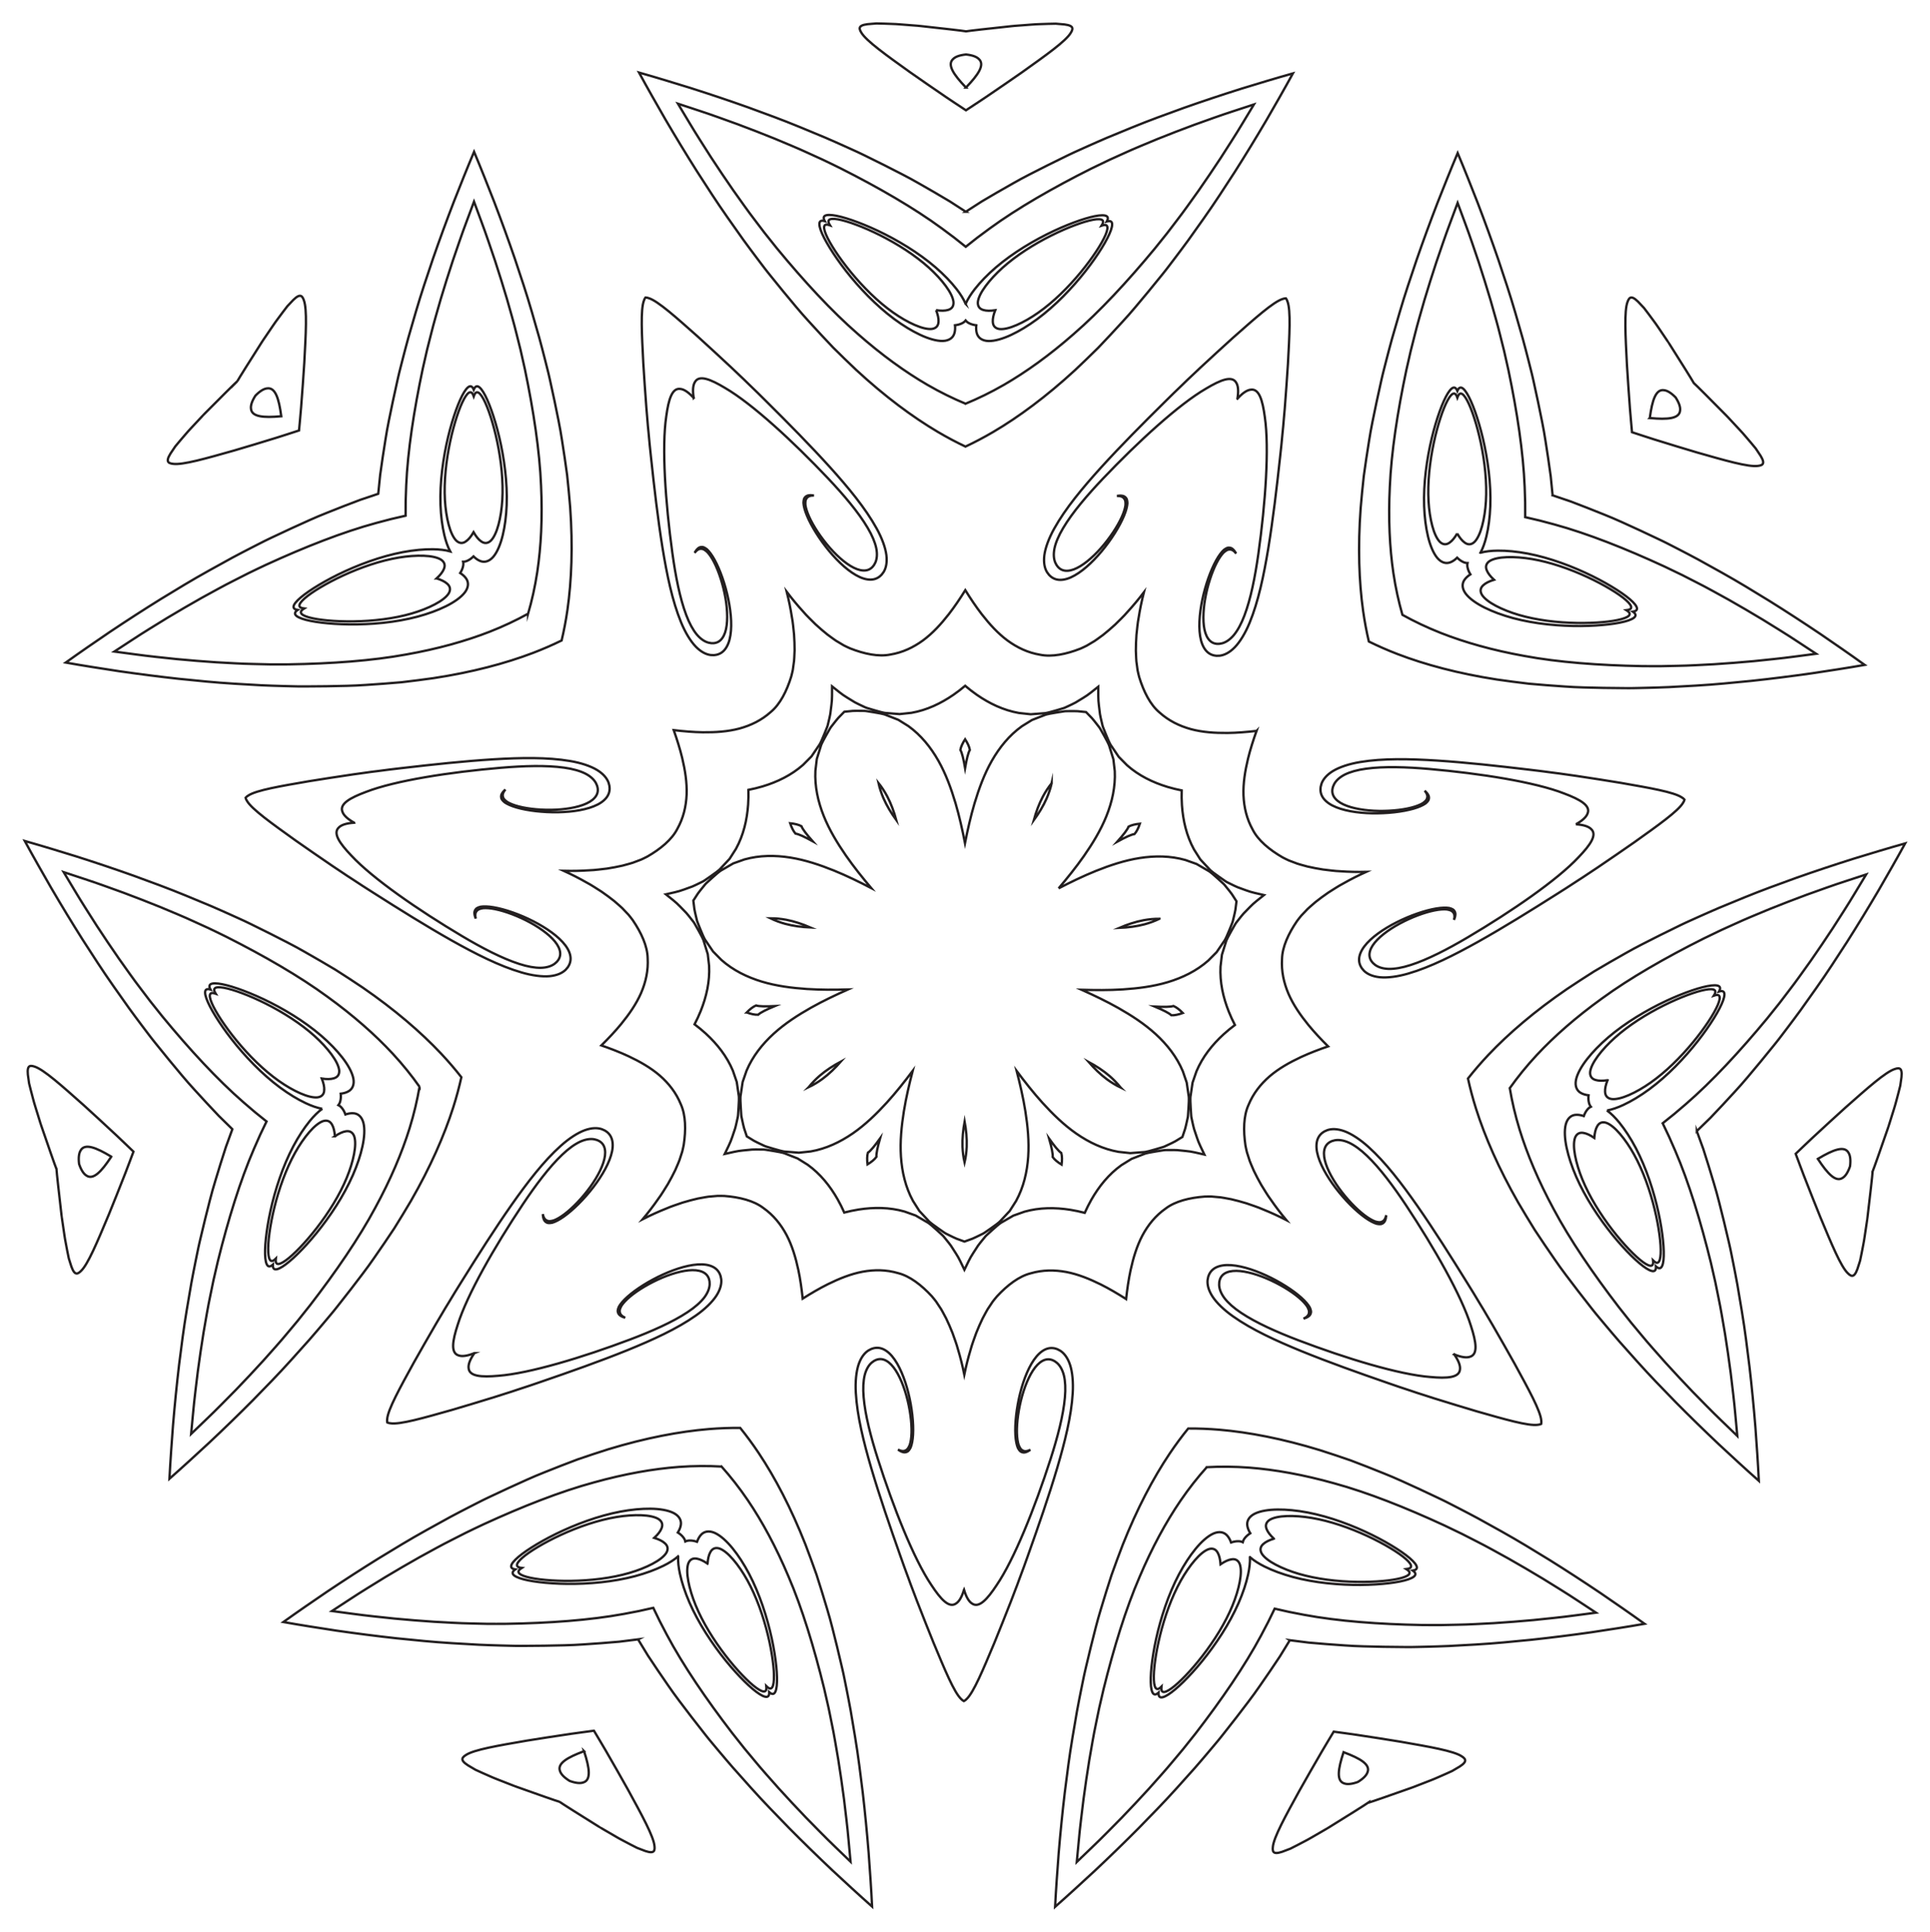
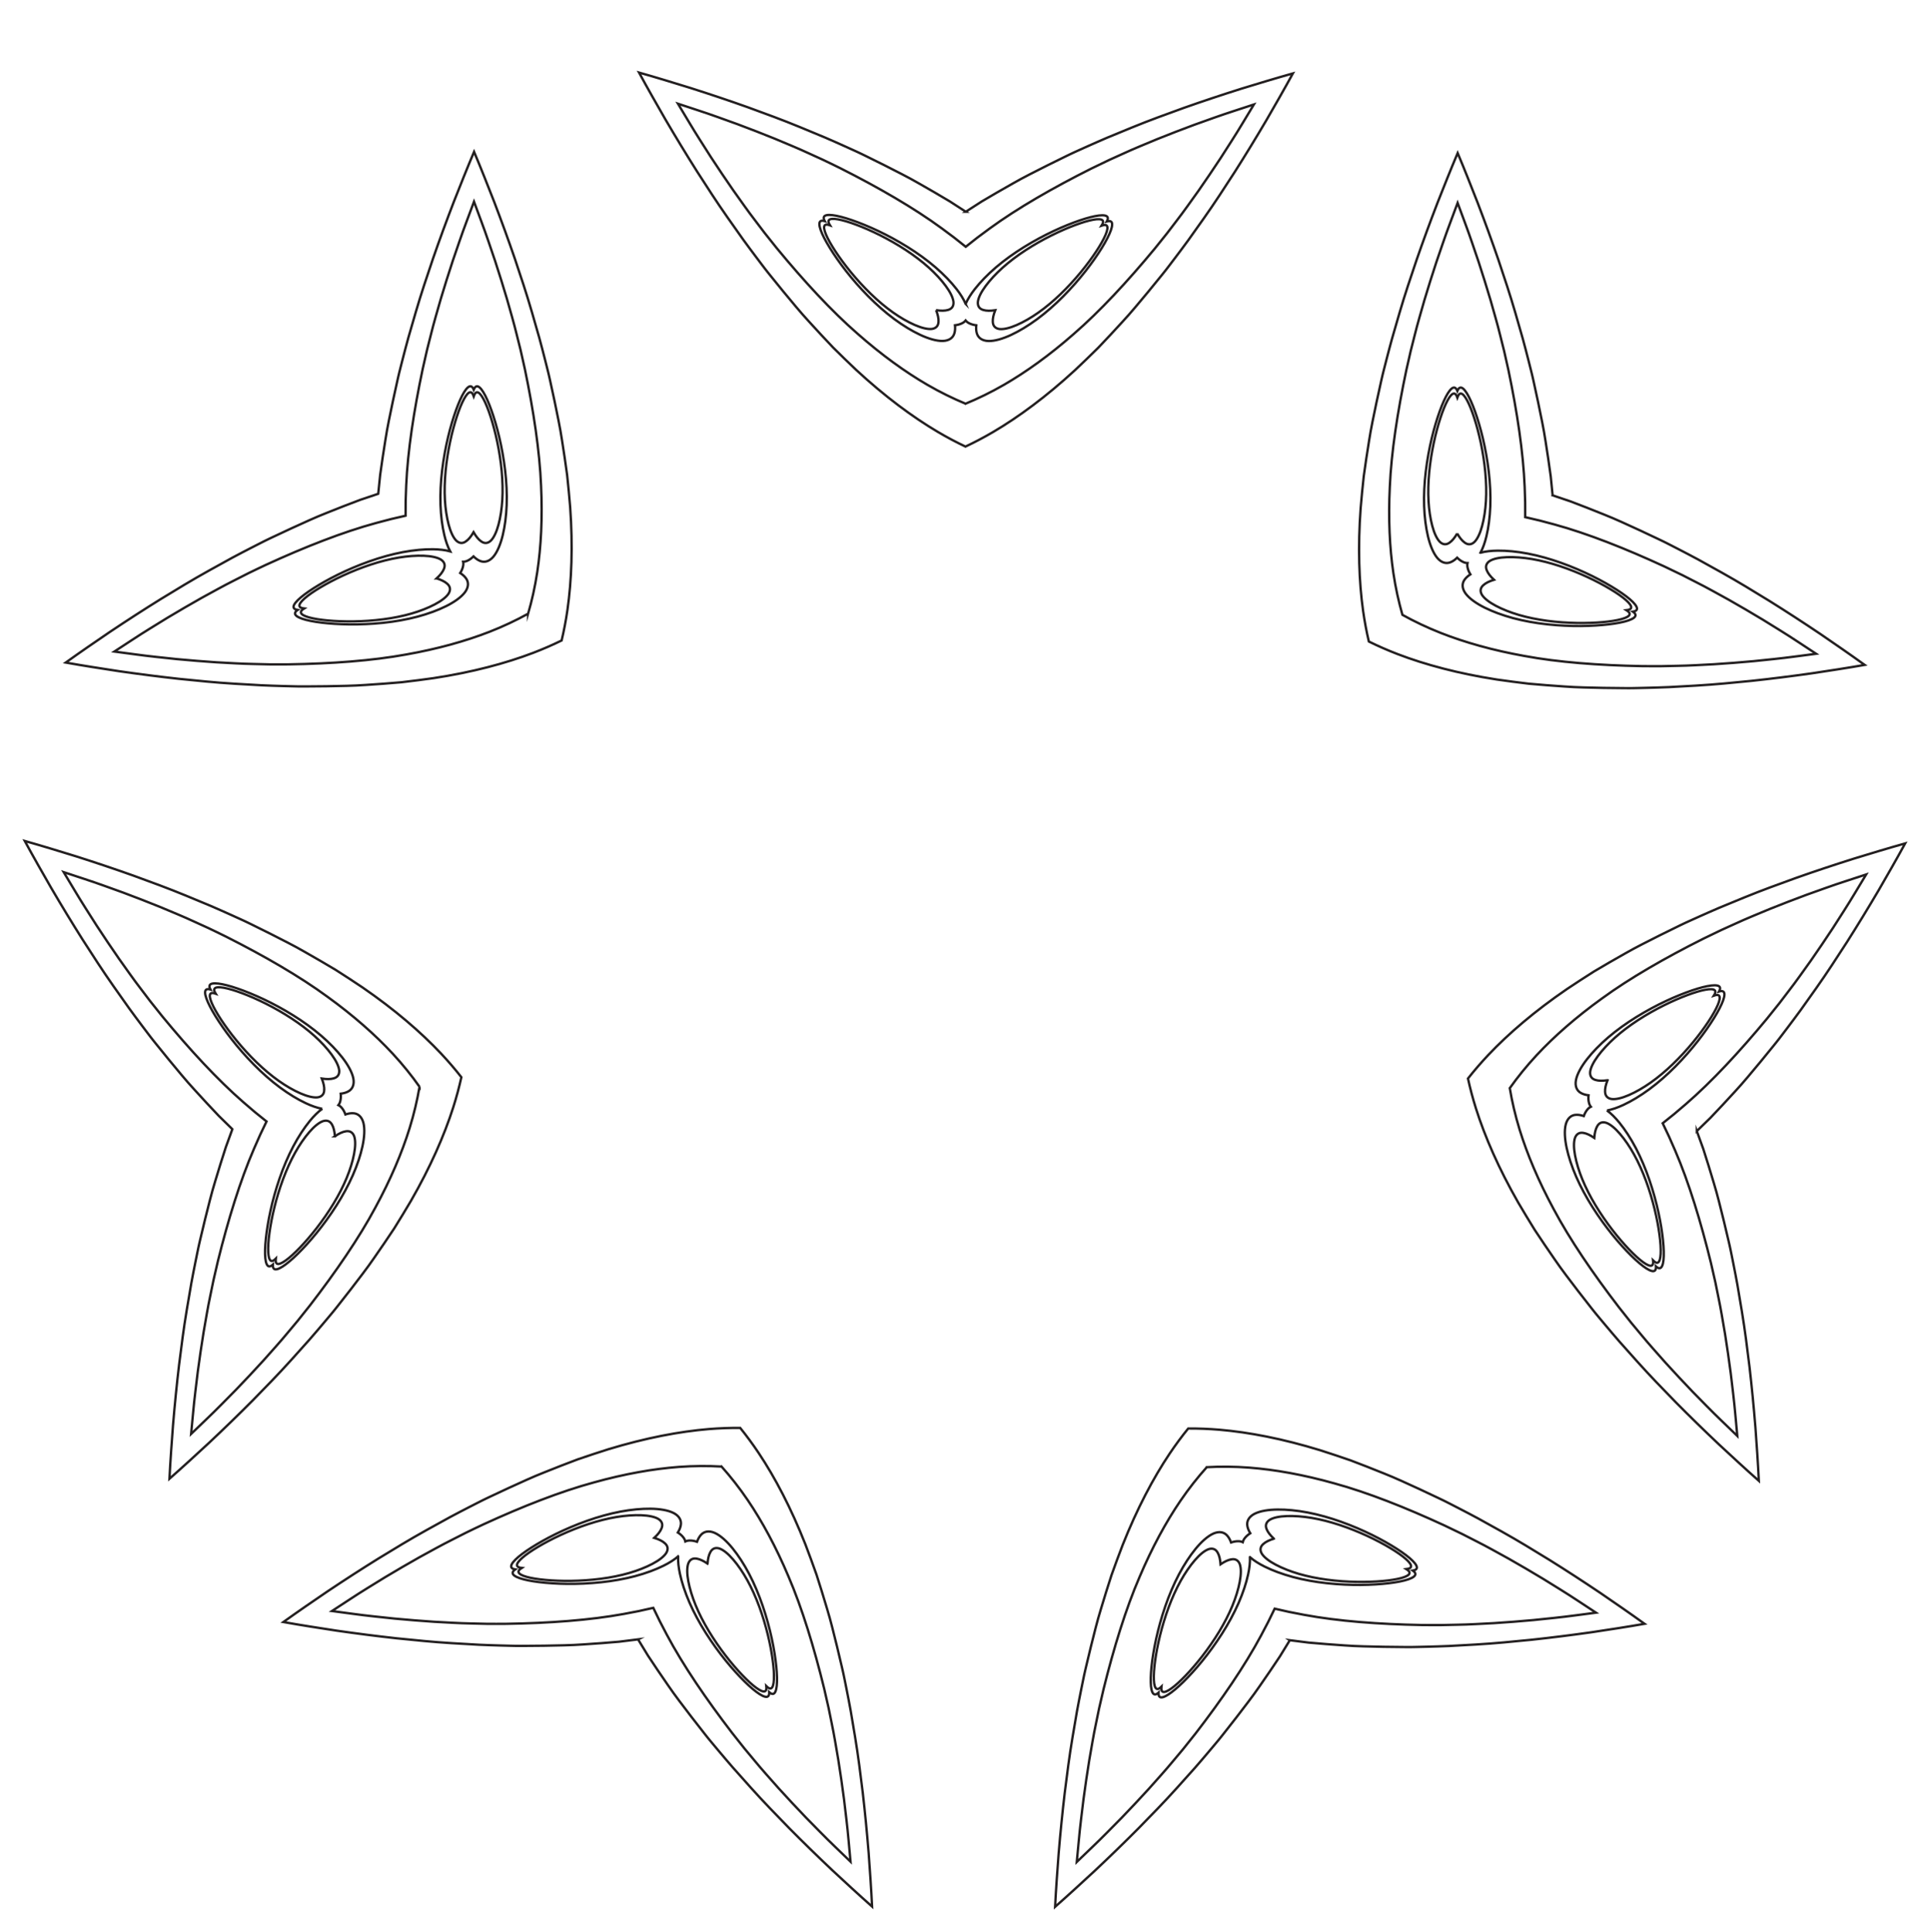
<svg xmlns="http://www.w3.org/2000/svg" enable-background="new 0 0 1640.018 1641.363" version="1.1" viewBox="0 0 1640 1641.4" xml:space="preserve">
  <g fill="none" stroke="#231F20" stroke-miterlimit="10" stroke-width="2">
    <path d="m1191.7 522.34c-3.168-11.044-5.794-22.812-7.675-35.397-3.216-21.71-4.383-46.245-3.043-73.364 1.248-29.269 6.536-63.714 14.034-99.115 1.19-5.344 2.546-11.461 3.731-16.37 1.094-4.39 2.219-8.83 3.377-13.32 2.191-8.963 5.35-19.613 8.29-29.914 3.159-10.563 6.544-21.294 10.106-32.113 3.678-10.699 7.628-22.55 11.623-33.082 2.137-5.855 4.291-11.636 6.453-17.327 2.147 5.697 4.286 11.483 6.408 17.344 3.968 10.542 7.887 22.403 11.537 33.112 3.534 10.829 6.892 21.568 10.023 32.139 2.913 10.309 6.044 20.966 8.212 29.936 1.146 4.494 2.26 8.936 3.342 13.329 1.172 4.912 2.512 11.032 3.688 16.379 7.406 35.42 12.604 69.879 13.776 99.151 0.413 8.817 0.561 17.361 0.461 25.623 8.072 1.762 16.363 3.829 24.862 6.216 28.257 7.73 60.662 20.55 93.507 35.737 4.945 2.349 10.607 5.032 15.129 7.28 4.036 2.043 8.114 4.128 12.235 6.256 8.251 4.131 17.93 9.58 27.32 14.739 9.595 5.43 19.304 11.118 29.059 16.999 9.612 5.967 20.287 12.454 29.666 18.693 5.233 3.387 10.389 6.773 15.457 10.147-6.032 0.826-12.149 1.623-18.335 2.388-11.161 1.522-23.597 2.704-34.849 3.88-11.344 1.036-22.561 1.92-33.564 2.62-10.699 0.546-21.786 1.227-31.012 1.345-4.636 0.117-9.215 0.214-13.738 0.292-5.049 0.05-11.315-6e-3 -16.789-0.049-36.18-0.661-70.932-3.261-99.731-8.632-26.725-4.798-50.368-11.456-70.797-19.475-11.839-4.665-22.714-9.872-32.762-15.444zm91.225 402.08c6.659-9.363 14.222-18.753 22.889-28.07 14.969-16.05 33.424-32.26 55.461-48.121 23.662-17.273 53.888-34.615 86.241-50.825 4.92-2.401 10.548-5.155 15.124-7.29 4.114-1.882 8.287-3.77 12.519-5.665 8.374-3.875 18.67-8.046 28.557-12.17 10.228-4.116 20.728-8.16 31.408-12.121 10.658-3.795 22.386-8.096 33.111-11.539 5.91-1.98 11.773-3.9 17.57-5.758-3.116 5.231-6.306 10.51-9.565 15.824-5.768 9.675-12.598 20.134-18.694 29.665-6.263 9.515-12.566 18.836-18.878 27.875-6.244 8.705-12.624 17.798-18.284 25.085-2.799 3.698-5.578 7.338-8.337 10.923-3.109 3.979-7.059 8.842-10.506 13.096-23.075 27.875-46.775 53.423-68.93 72.591-6.636 5.82-13.224 11.263-19.745 16.336 3.655 7.41 7.209 15.181 10.642 23.313 11.575 26.912 21.756 60.24 30.361 95.389 1.246 5.331 2.679 11.43 3.741 16.367 0.919 4.43 1.832 8.918 2.737 13.466 1.915 9.027 3.689 19.992 5.51 30.549 1.737 10.887 3.343 22.024 4.828 33.318 1.328 11.235 2.912 23.626 3.882 34.848 0.615 6.203 1.183 12.345 1.704 18.411-4.406-4.201-8.844-8.486-13.299-12.846-8.149-7.776-16.826-16.763-24.761-24.827-7.883-8.223-15.567-16.442-22.975-24.608-7.098-8.024-14.543-16.268-20.388-23.408-2.982-3.551-5.913-7.071-8.794-10.559-3.187-3.917-7.05-8.85-10.43-13.157-22.041-28.699-41.675-57.49-55.432-83.355-12.912-23.886-22.447-46.522-28.915-67.494-3.734-12.164-6.444-23.913-8.351-35.243zm-257.48 322.02c11.472-0.631 23.529-0.573 36.217 0.394 21.881 1.696 46.061 6.018 72.202 13.358 28.257 7.73 60.662 20.55 93.507 35.737 4.945 2.349 10.607 5.032 15.129 7.28 4.036 2.043 8.114 4.128 12.235 6.256 8.251 4.131 17.93 9.58 27.32 14.739 9.595 5.43 19.304 11.118 29.059 16.999 9.612 5.967 20.287 12.454 29.666 18.693 5.233 3.387 10.389 6.773 15.457 10.147-6.032 0.825-12.149 1.623-18.335 2.388-11.161 1.523-23.597 2.704-34.848 3.88-11.344 1.036-22.561 1.92-33.564 2.62-10.699 0.546-21.786 1.227-31.013 1.345-4.636 0.117-9.215 0.214-13.738 0.292-5.049 0.05-11.315-6e-3 -16.789-0.049-36.18-0.661-70.932-3.261-99.731-8.632-8.688-1.56-17.051-3.316-25.083-5.252-3.514 7.478-7.374 15.101-11.592 22.855-13.824 25.829-33.533 54.569-55.648 83.211-3.391 4.298-7.266 9.221-10.464 13.13-2.89 3.48-5.83 6.992-8.822 10.536-5.863 7.125-13.33 15.349-20.448 23.355-7.429 8.146-15.135 16.346-23.039 24.548-7.956 8.043-16.656 17.007-24.825 24.762-4.466 4.348-8.915 8.622-13.332 12.812 0.537-6.064 1.121-12.206 1.752-18.407 0.999-11.22 2.615-23.607 3.972-34.838 1.514-11.29 3.149-22.423 4.914-33.305 1.848-10.552 3.651-21.513 5.589-30.534 0.917-4.546 1.842-9.032 2.772-13.459 1.075-4.934 2.524-11.03 3.784-16.357 8.696-35.126 18.963-68.428 30.608-95.31 10.624-24.987 22.377-46.556 34.741-64.689 7.182-10.504 14.679-19.948 22.347-28.503zm-412.3-0.534c7.646 8.576 15.118 18.039 22.273 28.561 12.317 18.165 24.014 39.764 34.573 64.778 11.575 26.912 21.756 60.24 30.361 95.388 1.246 5.331 2.679 11.43 3.741 16.367 0.919 4.43 1.832 8.918 2.737 13.466 1.915 9.027 3.689 19.992 5.51 30.549 1.737 10.887 3.343 22.024 4.828 33.318 1.328 11.235 2.912 23.626 3.882 34.848 0.615 6.203 1.183 12.345 1.704 18.411-4.406-4.201-8.844-8.487-13.299-12.846-8.149-7.777-16.826-16.763-24.761-24.827-7.883-8.223-15.567-16.442-22.975-24.608-7.098-8.024-14.543-16.268-20.388-23.408-2.982-3.551-5.913-7.071-8.794-10.559-3.187-3.917-7.05-8.85-10.43-13.157-22.041-28.699-41.675-57.49-55.432-83.355-4.198-7.765-8.038-15.398-11.533-22.885-8.037 1.915-16.404 3.65-25.097 5.187-28.813 5.296-63.571 7.806-99.753 8.373-5.475 0.029-11.74 0.068-16.789 0.005-4.523-0.09-9.102-0.198-13.738-0.328-9.226-0.142-20.312-0.852-31.009-1.426-11.001-0.729-22.216-1.642-33.557-2.707-11.249-1.205-23.682-2.419-34.838-3.97-6.184-0.781-12.299-1.594-18.329-2.435 5.077-3.361 10.242-6.734 15.483-10.107 9.395-6.214 20.087-12.674 29.714-18.616 9.771-5.855 19.494-11.518 29.103-16.923 9.402-5.134 19.096-10.558 27.358-14.668 4.126-2.117 8.21-4.191 12.251-6.224 4.528-2.236 10.197-4.904 15.148-7.24 32.884-15.102 65.322-27.838 93.6-35.494 26.16-7.273 50.351-11.532 72.236-13.171 12.69-0.933 24.748-0.961 36.218-0.299zm-256.65-322.68c-1.937 11.325-4.677 23.067-8.443 35.222-6.522 20.955-16.116 43.567-29.09 67.419-13.824 25.829-33.533 54.569-55.648 83.211-3.391 4.298-7.266 9.221-10.464 13.13-2.89 3.48-5.83 6.992-8.822 10.536-5.863 7.125-13.33 15.349-20.448 23.355-7.429 8.146-15.135 16.346-23.039 24.548-7.956 8.043-16.656 17.007-24.825 24.762-4.466 4.348-8.915 8.622-13.332 12.812 0.537-6.064 1.121-12.206 1.752-18.407 0.999-11.22 2.615-23.607 3.972-34.838 1.514-11.29 3.149-22.423 4.914-33.305 1.848-10.552 3.651-21.513 5.589-30.534 0.917-4.546 1.842-9.032 2.772-13.459 1.075-4.934 2.524-11.03 3.784-16.357 8.696-35.126 18.964-68.428 30.608-95.31 3.454-8.123 7.027-15.885 10.702-23.286-6.508-5.09-13.081-10.55-19.703-16.387-22.105-19.225-45.739-44.835-68.742-72.769-3.436-4.262-7.373-9.136-10.472-13.123-2.75-3.592-5.52-7.24-8.309-10.945-5.642-7.302-11.998-16.411-18.219-25.133-6.289-9.055-12.568-18.393-18.806-27.924-6.071-9.546-12.874-20.023-18.618-29.713-3.245-5.322-6.422-10.61-9.524-15.848 5.793 1.873 11.65 3.809 17.555 5.804 10.716 3.471 22.433 7.802 33.081 11.625 10.67 3.989 21.16 8.059 31.377 12.202 9.876 4.15 20.161 8.347 28.525 12.244 4.228 1.906 8.395 3.805 12.505 5.698 4.571 2.146 10.192 4.915 15.105 7.329 32.31 16.294 62.492 33.715 86.109 51.049 21.996 15.918 40.409 32.176 55.336 48.264 8.642 9.339 16.181 18.749 22.816 28.13zm92.267-401.85c-10.062 5.546-20.951 10.725-32.801 15.359-20.45 7.966-44.11 14.563-70.848 19.292-28.813 5.296-63.571 7.806-99.753 8.373-5.475 0.029-11.74 0.068-16.789 0.006-4.523-0.09-9.102-0.198-13.738-0.328-9.226-0.142-20.312-0.852-31.009-1.426-11.001-0.729-22.216-1.642-33.557-2.707-11.249-1.205-23.682-2.419-34.838-3.97-6.184-0.781-12.299-1.594-18.329-2.435 5.077-3.361 10.242-6.734 15.483-10.107 9.395-6.214 20.087-12.674 29.714-18.616 9.771-5.855 19.494-11.518 29.103-16.923 9.402-5.134 19.096-10.558 27.358-14.668 4.126-2.117 8.21-4.191 12.251-6.224 4.528-2.236 10.197-4.904 15.148-7.24 32.884-15.102 65.322-27.838 93.6-35.494 8.505-2.364 16.801-4.41 24.878-6.151-0.079-8.262 0.092-16.805 0.528-25.622 1.248-29.269 6.536-63.714 14.034-99.115 1.19-5.344 2.546-11.461 3.731-16.37 1.094-4.39 2.219-8.83 3.377-13.32 2.191-8.963 5.35-19.613 8.29-29.914 3.159-10.563 6.544-21.294 10.106-32.113 3.678-10.699 7.628-22.55 11.623-33.082 2.137-5.855 4.291-11.636 6.453-17.327 2.147 5.697 4.286 11.483 6.408 17.344 3.968 10.542 7.887 22.403 11.537 33.112 3.534 10.829 6.892 21.568 10.023 32.139 2.913 10.309 6.044 20.966 8.213 29.936 1.146 4.494 2.26 8.936 3.342 13.329 1.172 4.912 2.512 11.032 3.688 16.379 7.406 35.42 12.604 69.879 13.777 99.151 1.269 27.122 0.039 51.654-3.233 73.356-1.914 12.58-4.57 24.341-7.767 35.377zm371.7-178.41c-10.61-4.409-21.448-9.693-32.46-16.069-18.978-11.022-38.888-25.407-59.255-43.363-22.105-19.225-45.739-44.835-68.742-72.769-3.436-4.262-7.373-9.136-10.472-13.123-2.75-3.592-5.52-7.24-8.309-10.945-5.642-7.302-11.998-16.411-18.219-25.133-6.289-9.055-12.568-18.393-18.806-27.924-6.071-9.546-12.874-20.023-18.617-29.713-3.245-5.322-6.422-10.61-9.524-15.848 5.793 1.873 11.65 3.809 17.555 5.804 10.716 3.471 22.433 7.802 33.081 11.625 10.67 3.989 21.16 8.059 31.377 12.202 9.876 4.15 20.161 8.347 28.525 12.244 4.228 1.906 8.395 3.805 12.505 5.698 4.571 2.146 10.192 4.915 15.105 7.329 32.31 16.294 62.492 33.715 86.109 51.049 7.151 5.175 13.923 10.386 20.32 15.615 6.41-5.213 13.196-10.406 20.361-15.562 23.662-17.273 53.889-34.615 86.241-50.825 4.92-2.401 10.548-5.155 15.124-7.29 4.114-1.882 8.287-3.77 12.519-5.665 8.374-3.875 18.67-8.046 28.557-12.17 10.228-4.116 20.728-8.16 31.408-12.121 10.658-3.795 22.386-8.096 33.111-11.539 5.91-1.98 11.773-3.9 17.57-5.758-3.116 5.231-6.306 10.51-9.565 15.824-5.768 9.675-12.598 20.134-18.694 29.665-6.263 9.515-12.566 18.836-18.878 27.875-6.244 8.705-12.624 17.798-18.284 25.085-2.799 3.698-5.578 7.338-8.337 10.923-3.109 3.979-7.059 8.842-10.506 13.096-23.075 27.875-46.775 53.423-68.93 72.591-20.414 17.903-40.361 32.236-59.368 43.209-11.028 6.348-21.88 11.604-32.501 15.985zm417.77 110.26c-2.084 3.58-4.234 6.23-6.404 7.732-2.924 2.135-5.816 1.817-8.385-0.669-2.538-2.585-4.744-7.369-6.367-13.464-0.384-1.605-0.761-3.205-1.131-4.796-0.262-1.22-0.64-3.594-0.94-5.316-0.527-3.581-0.883-6.916-1.119-10.888-0.454-7.794-0.212-16.198 0.58-24.521 1.659-17.41 5.519-33.906 9.51-46.14 4.136-12.671 8.427-20.62 11.37-20.823 1.294-0.135 2.287 1.25 3.036 3.412 0.755-2.16 1.751-3.542 3.045-3.404 2.942 0.21 7.213 8.171 11.316 20.852 3.959 12.244 7.776 28.75 9.39 46.164 0.77 8.325 0.99 16.73 0.516 24.523-0.246 3.971-0.611 7.306-1.148 10.885-0.304 1.721-0.688 4.094-0.953 5.313-0.374 1.591-0.755 3.19-1.143 4.793-1.639 6.091-3.857 10.869-6.402 13.447-2.575 2.48-5.468 2.789-8.386 0.647-2.166-1.508-4.309-4.164-6.384-7.749zm-442.79-189.73c1.499 3.861 2.231 7.194 2.053 9.828-0.154 3.617-2.205 5.681-5.751 6.138-3.603 0.372-8.719-0.886-14.496-3.417-1.494-0.7-2.98-1.403-4.455-2.106-1.117-0.555-3.209-1.741-4.742-2.58-3.128-1.82-5.958-3.622-9.211-5.913-6.376-4.505-12.797-9.933-18.81-15.742-12.577-12.152-23.068-25.455-30.144-36.203-7.328-11.134-10.867-19.445-9.191-21.872 0.701-1.096 2.403-1.009 4.56-0.247-1.218-1.937-1.677-3.578-0.763-4.503 1.999-2.169 10.886-0.545 23.358 4.154 12.041 4.539 27.326 11.846 41.947 21.442 6.989 4.588 13.697 9.657 19.494 14.886 2.951 2.669 5.331 5.033 7.795 7.684 1.156 1.311 2.772 3.09 3.56 4.058 1.01 1.284 2.023 2.579 3.035 3.882 3.74 5.079 6.093 9.792 6.522 13.389 0.333 3.559-1.229 6.015-4.723 6.96-2.53 0.753-5.942 0.773-10.039 0.16zm-424.41 227.89c3.954 1.235 7.016 2.741 8.964 4.523 2.732 2.375 3.066 5.266 1.214 8.323-1.956 3.049-6.128 6.264-11.71 9.203-1.479 0.732-2.955 1.455-4.424 2.17-1.131 0.527-3.362 1.424-4.973 2.099-3.374 1.311-6.546 2.4-10.366 3.514-7.497 2.176-15.745 3.812-24.035 4.891-17.343 2.256-34.284 2.164-47.099 0.996-13.273-1.213-21.978-3.628-22.831-6.452-0.419-1.232 0.709-2.508 2.65-3.719-2.274-0.255-3.843-0.919-3.996-2.211-0.45-2.915 6.361-8.851 17.811-15.672 11.056-6.584 26.299-13.978 42.917-19.427 7.945-2.603 16.09-4.688 23.793-5.96 3.926-0.643 7.259-1.03 10.868-1.303 1.745-0.086 4.144-0.24 5.392-0.253 1.634 0.011 3.278 0.026 4.928 0.048 6.303 0.243 11.454 1.342 14.535 3.249 2.99 1.958 3.936 4.711 2.497 8.032-0.988 2.448-3.101 5.127-6.134 7.948zm-86.442 473.91c3.431-2.321 6.518-3.776 9.125-4.188 3.56-0.655 6.029 0.886 7.264 4.241 1.165 3.43 1.077 8.697-0.105 14.893-0.35 1.612-0.705 3.217-1.062 4.812-0.293 1.213-0.983 3.516-1.46 5.197-1.079 3.455-2.205 6.615-3.716 10.296-2.973 7.219-6.837 14.686-11.161 21.841-9.049 14.966-19.684 28.153-28.587 37.445-9.224 9.621-16.54 14.922-19.279 13.827-1.224-0.44-1.518-2.118-1.255-4.391-1.617 1.619-3.115 2.431-4.22 1.746-2.56-1.466-2.954-10.491-1.148-23.697 1.746-12.749 5.468-29.277 11.57-45.667 2.918-7.835 6.367-15.503 10.175-22.318 1.945-3.471 3.72-6.317 5.757-9.309 1.021-1.418 2.396-3.39 3.164-4.373 1.027-1.271 2.064-2.546 3.11-3.822 4.12-4.777 8.191-8.119 11.602-9.338 3.396-1.117 6.137-0.141 7.837 3.056 1.297 2.299 2.076 5.621 2.39 9.751zm316.62 363.06c0.325-4.13 1.111-7.45 2.415-9.745 1.708-3.192 4.452-4.161 7.845-3.035 3.408 1.228 7.471 4.581 11.578 9.368 1.042 1.279 2.076 2.557 3.1 3.83 0.766 0.985 2.136 2.961 3.153 4.382 2.029 2.998 3.797 5.848 5.733 9.324 3.79 6.825 7.22 14.502 10.117 22.344 6.059 16.406 9.739 32.943 11.451 45.697 1.771 13.21 1.354 22.235-1.21 23.694-1.107 0.683-2.603-0.134-4.216-1.756 0.257 2.274-0.041 3.951-1.266 4.388-2.742 1.087-10.044-4.232-19.243-13.877-8.879-9.314-19.48-22.529-28.49-37.518-4.306-7.166-8.151-14.644-11.105-21.87-1.501-3.685-2.619-6.848-3.689-10.305-0.472-1.682-1.157-3.987-1.446-5.201-0.353-1.595-0.704-3.201-1.05-4.815-1.166-6.199-1.24-11.466-0.067-14.893 1.244-3.351 3.717-4.886 7.275-4.222 2.606 0.419 5.689 1.882 9.114 4.212zm481.26-21.18c-3.026-2.829-5.132-5.514-6.114-7.964-1.431-3.325-0.478-6.075 2.518-8.026 3.085-1.899 8.239-2.985 14.543-3.211 1.65-0.018 3.294-0.029 4.928-0.035 1.248 0.016 3.647 0.176 5.391 0.267 3.608 0.283 6.94 0.678 10.864 1.331 7.699 1.292 15.84 3.397 23.778 6.021 16.604 5.492 31.828 12.926 42.867 19.538 11.433 6.852 18.228 12.804 17.77 15.719-0.157 1.292-1.727 1.952-4.002 2.201 1.938 1.216 3.063 2.495 2.641 3.726-0.86 2.822-9.571 5.214-22.848 6.393-12.818 1.135-29.76 1.183-47.096-1.118-8.287-1.101-16.531-2.758-24.023-4.954-3.817-1.124-6.987-2.222-10.357-3.541-1.61-0.68-3.838-1.582-4.968-2.112-1.467-0.719-2.942-1.446-4.419-2.181-5.574-2.953-9.738-6.179-11.686-9.233-1.845-3.062-1.503-5.952 1.235-8.32 1.953-1.776 5.018-3.275 8.975-4.5zm283.5-389.47c-4.098 0.603-7.51 0.574-10.038-0.186-3.492-0.955-5.047-3.414-4.705-6.973 0.439-3.596 2.804-8.303 6.557-13.372 1.015-1.301 2.031-2.593 3.045-3.875 0.79-0.966 2.411-2.741 3.57-4.049 2.471-2.645 4.857-5.003 7.815-7.664 5.811-5.214 12.532-10.266 19.533-14.836 14.646-9.558 29.95-16.825 42.003-21.333 12.485-4.666 21.376-6.268 23.369-4.093 0.912 0.928 0.449 2.567-0.774 4.501 2.159-0.757 3.861-0.839 4.56 0.258 1.67 2.432-1.891 10.734-9.247 21.848-7.105 10.729-17.63 24.005-30.238 36.124-6.028 5.793-12.463 11.205-18.851 15.693-3.258 2.283-6.093 4.077-9.226 5.89-1.535 0.835-3.63 2.015-4.748 2.567-1.477 0.699-2.965 1.398-4.46 2.095-5.784 2.516-10.902 3.761-14.505 3.379-3.544-0.467-5.59-2.536-5.735-6.153-0.172-2.634 0.569-5.965 2.078-9.822zm-102.57-433.12c-1.431-3.325-0.477-6.075 2.518-8.026 3.085-1.899 8.239-2.985 14.543-3.211 1.65-0.018 3.294-0.029 4.928-0.035 1.248 0.016 3.647 0.176 5.391 0.267 3.608 0.283 6.94 0.678 10.864 1.331 7.699 1.292 15.84 3.397 23.778 6.021 16.604 5.492 31.828 12.926 42.867 19.538 11.433 6.852 18.228 12.804 17.771 15.719-0.157 1.292-1.727 1.952-4.002 2.201 1.938 1.216 3.063 2.495 2.641 3.726-0.86 2.822-9.571 5.214-22.847 6.393-12.818 1.135-29.76 1.183-47.096-1.118-8.288-1.101-16.531-2.758-24.023-4.954-3.817-1.124-6.987-2.221-10.357-3.541-1.61-0.679-3.838-1.582-4.968-2.112-1.468-0.719-2.942-1.446-4.419-2.181-5.574-2.953-9.738-6.179-11.686-9.233-1.845-3.062-1.503-5.952 1.235-8.32 1.952-1.776 5.018-3.275 8.975-4.5-3.026-2.829-5.131-5.514-6.113-7.964zm-427.75-221.22c-3.492-0.955-5.047-3.414-4.705-6.973 0.439-3.596 2.804-8.303 6.557-13.372 1.015-1.301 2.031-2.593 3.045-3.875 0.79-0.966 2.411-2.741 3.57-4.049 2.471-2.645 4.857-5.003 7.815-7.664 5.811-5.214 12.532-10.266 19.533-14.836 14.646-9.558 29.95-16.825 42.003-21.333 12.485-4.667 21.376-6.268 23.369-4.093 0.912 0.928 0.449 2.567-0.774 4.501 2.159-0.757 3.861-0.839 4.559 0.258 1.67 2.432-1.891 10.734-9.247 21.848-7.105 10.729-17.63 24.005-30.238 36.124-6.028 5.793-12.463 11.205-18.851 15.693-3.259 2.283-6.093 4.077-9.226 5.89-1.535 0.835-3.63 2.015-4.748 2.567-1.477 0.699-2.965 1.398-4.46 2.095-5.784 2.516-10.902 3.761-14.505 3.379-3.544-0.467-5.59-2.536-5.735-6.153-0.172-2.634 0.569-5.965 2.078-9.823-4.098 0.603-7.51 0.574-10.038-0.186zm-439.65 196.5c-2.924 2.135-5.816 1.817-8.385-0.669-2.538-2.585-4.744-7.369-6.367-13.464-0.384-1.605-0.761-3.205-1.131-4.796-0.262-1.22-0.64-3.594-0.94-5.316-0.527-3.581-0.883-6.916-1.119-10.888-0.454-7.794-0.212-16.198 0.58-24.521 1.659-17.41 5.519-33.906 9.51-46.14 4.136-12.671 8.427-20.62 11.37-20.823 1.294-0.135 2.287 1.25 3.036 3.412 0.755-2.16 1.751-3.542 3.045-3.404 2.942 0.21 7.213 8.171 11.316 20.852 3.959 12.244 7.776 28.75 9.39 46.164 0.77 8.325 0.99 16.73 0.516 24.523-0.246 3.971-0.611 7.306-1.148 10.885-0.304 1.721-0.688 4.094-0.953 5.313-0.374 1.591-0.755 3.19-1.143 4.793-1.639 6.091-3.857 10.869-6.402 13.447-2.575 2.48-5.468 2.789-8.386 0.647-2.166-1.508-4.309-4.164-6.384-7.749-2.084 3.58-4.234 6.23-6.404 7.732zm-120.49 466.25c-0.154 3.617-2.205 5.681-5.751 6.138-3.603 0.372-8.719-0.886-14.496-3.417-1.494-0.7-2.98-1.403-4.455-2.106-1.117-0.555-3.209-1.741-4.742-2.58-3.128-1.82-5.958-3.622-9.211-5.914-6.376-4.505-12.797-9.933-18.81-15.742-12.577-12.152-23.068-25.455-30.144-36.203-7.328-11.134-10.867-19.445-9.191-21.872 0.701-1.096 2.403-1.009 4.56-0.247-1.218-1.937-1.677-3.578-0.763-4.503 1.999-2.169 10.886-0.545 23.358 4.154 12.041 4.539 27.326 11.846 41.947 21.442 6.989 4.588 13.697 9.657 19.494 14.886 2.951 2.669 5.331 5.033 7.795 7.684 1.156 1.311 2.772 3.091 3.56 4.058 1.01 1.284 2.023 2.579 3.035 3.882 3.74 5.079 6.092 9.792 6.522 13.389 0.333 3.559-1.229 6.015-4.723 6.96-2.53 0.753-5.942 0.773-10.039 0.16 1.499 3.861 2.231 7.194 2.052 9.828zm289.4 384.9c2.732 2.375 3.066 5.266 1.214 8.323-1.956 3.049-6.128 6.264-11.71 9.203-1.479 0.732-2.955 1.455-4.424 2.17-1.131 0.527-3.362 1.424-4.973 2.099-3.374 1.311-6.546 2.4-10.366 3.514-7.497 2.176-15.745 3.812-24.035 4.892-17.343 2.256-34.284 2.164-47.099 0.996-13.273-1.213-21.978-3.628-22.831-6.452-0.419-1.232 0.709-2.508 2.65-3.719-2.274-0.255-3.843-0.919-3.996-2.211-0.45-2.915 6.361-8.851 17.811-15.672 11.056-6.584 26.299-13.978 42.917-19.427 7.945-2.603 16.09-4.688 23.793-5.96 3.926-0.644 7.259-1.03 10.868-1.303 1.745-0.086 4.144-0.24 5.392-0.253 1.634 0.011 3.278 0.026 4.928 0.048 6.303 0.243 11.454 1.342 14.535 3.249 2.99 1.958 3.936 4.711 2.497 8.032-0.988 2.448-3.1 5.128-6.134 7.948 3.954 1.236 7.016 2.741 8.964 4.523zm481.37 13.717c3.56-0.655 6.029 0.886 7.264 4.241 1.165 3.43 1.077 8.697-0.106 14.893-0.35 1.612-0.705 3.217-1.062 4.812-0.293 1.213-0.983 3.516-1.46 5.197-1.079 3.455-2.205 6.615-3.716 10.296-2.973 7.219-6.837 14.686-11.162 21.841-9.049 14.966-19.684 28.153-28.587 37.445-9.224 9.621-16.54 14.922-19.279 13.827-1.224-0.44-1.518-2.118-1.255-4.391-1.617 1.619-3.115 2.431-4.22 1.746-2.56-1.466-2.954-10.491-1.148-23.697 1.746-12.749 5.468-29.277 11.57-45.667 2.918-7.835 6.367-15.503 10.175-22.318 1.945-3.471 3.72-6.317 5.757-9.309 1.021-1.418 2.396-3.39 3.164-4.373 1.027-1.271 2.064-2.546 3.11-3.822 4.119-4.777 8.191-8.119 11.602-9.338 3.396-1.117 6.137-0.141 7.837 3.056 1.298 2.299 2.076 5.621 2.389 9.752 3.431-2.321 6.518-3.776 9.125-4.188zm310.85-367.8c1.708-3.192 4.452-4.161 7.845-3.035 3.408 1.228 7.471 4.581 11.578 9.368 1.042 1.279 2.076 2.557 3.1 3.83 0.765 0.985 2.136 2.961 3.153 4.382 2.029 2.998 3.797 5.848 5.733 9.324 3.79 6.825 7.22 14.502 10.117 22.344 6.059 16.406 9.739 32.943 11.451 45.697 1.771 13.21 1.354 22.235-1.21 23.694-1.107 0.683-2.603-0.134-4.216-1.756 0.257 2.274-0.041 3.951-1.267 4.388-2.742 1.087-10.044-4.232-19.243-13.877-8.879-9.314-19.48-22.529-28.49-37.519-4.306-7.166-8.15-14.644-11.105-21.87-1.501-3.685-2.619-6.848-3.689-10.305-0.472-1.682-1.157-3.987-1.446-5.201-0.353-1.595-0.704-3.201-1.049-4.815-1.166-6.199-1.24-11.466-0.067-14.893 1.244-3.351 3.717-4.886 7.275-4.222 2.606 0.419 5.689 1.882 9.114 4.212 0.325-4.13 1.112-7.45 2.415-9.745zm-99.081-487.38c2.074-3.854 3.758-8.689 5.007-13.873 0.448-1.92 0.834-3.918 1.23-5.864 0.445-2.451 0.632-3.995 0.942-6.04 0.555-4.265 0.972-9.106 1.137-13.636 0.352-9.512-0.16-19.6-1.291-29.298-2.388-20.436-7.076-38.322-11.66-51.219-4.748-13.313-9.52-21.189-12.688-20.305-0.947 0.239-1.721 1.267-2.347 2.784-0.623-1.519-1.394-2.548-2.34-2.79-3.166-0.893-7.959 6.971-12.741 20.272-4.618 12.885-9.352 30.76-11.793 51.189-1.156 9.696-1.695 19.782-1.367 29.295 0.153 4.53 0.558 9.372 1.101 13.638 0.305 2.045 0.487 3.59 0.926 6.042 0.391 1.947 0.771 3.946 1.215 5.867 1.789 7.508 4.489 14.283 7.973 18.421 3.507 4.098 7.706 5.252 11.643 3.428 1.789-0.793 3.522-2.041 5.2-3.688 1.673 1.652 3.404 2.904 5.19 3.702 1.196 0.558 2.416 0.84 3.635 0.848-0.266 1.189-0.266 2.442 0.009 3.732 0.375 1.92 1.206 3.888 2.439 5.89-1.982 1.264-3.589 2.672-4.764 4.236-2.663 3.425-2.484 7.776 0.72 12.116 3.247 4.326 9.242 8.481 16.154 11.914 1.772 0.864 3.634 1.685 5.443 2.504 2.291 0.98 3.755 1.505 5.679 2.262 4.035 1.49 8.662 2.974 13.041 4.142 9.195 2.46 19.144 4.205 28.851 5.261 20.455 2.219 38.936 1.629 52.53 0.029 14.036-1.666 22.776-4.566 22.619-7.852-0.022-0.977-0.852-1.96-2.191-2.908 1.619-0.269 2.794-0.792 3.24-1.661 1.575-2.888-5.025-9.31-16.928-16.932-11.535-7.369-27.908-15.962-47.281-22.888-9.195-3.284-18.909-6.054-28.256-7.852-4.45-0.859-9.261-1.542-13.542-1.961-2.062-0.158-3.609-0.324-6.097-0.442-1.985-0.052-4.019-0.126-5.99-0.121-5.333 0.051-10.422 0.603-14.644 1.757zm107.5 473.84c4.307-0.781 9.136-2.479 13.969-4.735 1.78-0.847 3.583-1.791 5.351-2.695 2.194-1.18 3.518-1.997 5.309-3.03 3.68-2.225 7.726-4.918 11.369-7.613 7.656-5.655 15.223-12.346 22.101-19.277 14.488-14.608 25.549-29.426 32.775-41.051 7.449-12.012 10.631-20.654 7.964-22.58-0.777-0.591-2.063-0.556-3.64-0.1 0.799-1.433 1.123-2.679 0.722-3.569-1.276-3.032-10.412-1.876-23.793 2.678-12.953 4.424-29.88 11.867-47.374 22.696-8.301 5.141-16.523 11.009-23.756 17.196-3.446 2.944-6.98 6.279-9.976 9.364-1.409 1.513-2.503 2.619-4.147 4.492-1.278 1.52-2.604 3.063-3.83 4.607-4.755 6.079-8.369 12.415-9.431 17.718-1.017 5.297 0.699 9.3 4.58 11.24 1.735 0.904 3.792 1.482 6.125 1.766-0.248 2.338-0.148 4.472 0.342 6.366 0.309 1.282 0.849 2.413 1.603 3.371-1.096 0.533-2.075 1.315-2.913 2.334-1.268 1.49-2.288 3.367-3.085 5.579-2.224-0.762-4.327-1.14-6.282-1.083-4.338 0.053-7.628 2.906-9.024 8.117-1.357 5.236-0.869 12.513 0.757 20.058 0.429 1.924 0.949 3.892 1.436 5.817 0.662 2.402 1.164 3.874 1.772 5.851 1.351 4.083 3.075 8.626 4.892 12.778 3.809 8.723 8.648 17.589 13.875 25.836 11.018 17.376 23.003 31.457 32.729 41.088 10.054 9.935 17.771 14.96 20.242 12.789 0.75-0.626 1.001-1.888 0.907-3.526 1.22 1.098 2.361 1.691 3.319 1.498 3.24-0.569 4.146-9.734 2.684-23.792-1.431-13.613-4.92-31.771-11.585-51.236-3.165-9.237-7.056-18.558-11.479-26.987-2.103-4.015-4.569-8.202-6.91-11.81-1.162-1.711-1.997-3.023-3.456-5.042-1.197-1.585-2.407-3.22-3.64-4.759-3.365-4.138-6.969-7.772-10.504-10.354zm-303.43 379.48c3.296 2.88 7.635 5.597 12.411 7.969 1.772 0.864 3.634 1.685 5.443 2.504 2.291 0.98 3.755 1.505 5.679 2.262 4.035 1.49 8.662 2.974 13.041 4.142 9.195 2.46 19.144 4.205 28.851 5.261 20.455 2.219 38.936 1.629 52.53 0.029 14.036-1.666 22.776-4.566 22.619-7.852-0.022-0.977-0.852-1.96-2.192-2.908 1.619-0.269 2.795-0.792 3.24-1.661 1.575-2.888-5.025-9.31-16.928-16.932-11.535-7.369-27.908-15.962-47.281-22.888-9.195-3.284-18.909-6.054-28.256-7.852-4.45-0.859-9.261-1.542-13.542-1.961-2.062-0.158-3.609-0.324-6.097-0.442-1.985-0.052-4.019-0.126-5.99-0.121-7.718 0.073-14.924 1.198-19.733 3.674-4.776 2.507-6.835 6.345-5.933 10.588 0.375 1.92 1.206 3.888 2.439 5.89-1.983 1.263-3.589 2.672-4.764 4.236-0.81 1.042-1.357 2.168-1.636 3.355-1.1-0.524-2.322-0.802-3.641-0.822-1.955-0.062-4.059 0.31-6.285 1.067-0.791-2.214-1.806-4.093-3.07-5.587-2.747-3.359-7.029-4.152-11.972-1.994-4.94 2.203-10.325 7.123-15.21 13.098-1.237 1.535-2.451 3.168-3.652 4.749-1.465 2.015-2.303 3.326-3.469 5.033-2.35 3.602-4.827 7.783-6.94 11.792-4.444 8.417-8.359 17.728-11.548 26.957-6.715 19.448-10.252 37.597-11.718 51.206-1.499 14.054-0.617 23.221 2.622 23.799 0.957 0.196 2.1-0.395 3.323-1.489-0.098 1.638 0.15 2.901 0.898 3.529 2.465 2.178 10.195-2.828 20.275-12.736 9.751-9.606 21.772-23.656 32.835-41.003 5.248-8.234 10.11-17.088 13.942-25.8 1.828-4.147 3.564-8.686 4.925-12.766 0.613-1.975 1.119-3.446 1.787-5.846 0.492-1.924 1.017-3.89 1.451-5.813 1.137-5.21 1.731-10.295 1.546-14.668zm-485.88-0.63c-0.196 4.373 0.384 9.459 1.508 14.672 0.429 1.924 0.949 3.892 1.436 5.817 0.662 2.401 1.164 3.874 1.772 5.851 1.351 4.083 3.075 8.626 4.892 12.778 3.809 8.723 8.649 17.589 13.875 25.836 11.018 17.376 23.003 31.457 32.729 41.088 10.054 9.935 17.771 14.96 20.242 12.789 0.75-0.626 1.001-1.888 0.907-3.526 1.22 1.098 2.361 1.691 3.319 1.498 3.24-0.569 4.146-9.734 2.684-23.792-1.431-13.613-4.92-31.771-11.585-51.236-3.165-9.237-7.056-18.559-11.479-26.987-2.103-4.015-4.569-8.202-6.91-11.81-1.162-1.711-1.997-3.023-3.456-5.042-1.197-1.585-2.407-3.22-3.64-4.759-4.869-5.988-10.241-10.922-15.176-13.138-4.938-2.171-9.222-1.388-11.977 1.963-1.268 1.49-2.288 3.367-3.085 5.579-2.224-0.762-4.327-1.14-6.282-1.083-1.319 0.016-2.541 0.291-3.643 0.813-0.276-1.187-0.82-2.316-1.627-3.359-1.171-1.567-2.773-2.98-4.753-4.249 1.238-1.998 2.074-3.965 2.454-5.884 0.913-4.242-1.136-8.084-5.905-10.604-4.803-2.489-12.006-3.632-19.724-3.725-1.971-0.01-4.005 0.059-5.99 0.106-2.489 0.111-4.036 0.273-6.098 0.426-4.281 0.408-9.094 1.079-13.547 1.926-9.351 1.773-19.072 4.518-28.276 7.778-19.392 6.875-35.787 15.426-47.341 22.765-11.923 7.591-18.54 13.996-16.972 16.888 0.444 0.87 1.618 1.396 3.236 1.669-1.342 0.945-2.174 1.926-2.199 2.902-0.166 3.285 8.567 6.208 22.598 7.911 13.59 1.634 32.07 2.273 52.53 0.107 9.71-1.03 19.663-2.75 28.864-5.186 4.382-1.157 9.013-2.629 13.051-4.109 1.926-0.752 3.392-1.274 5.685-2.247 1.811-0.815 3.675-1.63 5.449-2.49 4.783-2.359 9.128-5.065 12.432-7.937zm-302.45-380.27c-3.541 2.573-7.156 6.198-10.531 10.327-1.237 1.535-2.451 3.168-3.652 4.75-1.465 2.015-2.303 3.326-3.469 5.033-2.35 3.602-4.827 7.783-6.94 11.792-4.444 8.417-8.359 17.728-11.548 26.957-6.715 19.448-10.252 37.597-11.718 51.206-1.499 14.054-0.617 23.221 2.622 23.799 0.957 0.196 2.1-0.395 3.323-1.489-0.098 1.638 0.15 2.901 0.898 3.529 2.465 2.178 10.195-2.828 20.275-12.736 9.751-9.606 21.772-23.656 32.835-41.003 5.248-8.234 10.11-17.088 13.942-25.8 1.828-4.147 3.564-8.686 4.925-12.766 0.613-1.975 1.119-3.446 1.787-5.846 0.493-1.924 1.017-3.89 1.451-5.813 1.646-7.54 2.153-14.816 0.809-20.056-1.382-5.214-4.665-8.076-9.003-8.14-1.955-0.062-4.059 0.31-6.285 1.067-0.791-2.214-1.806-4.093-3.07-5.587-0.835-1.021-1.812-1.805-2.907-2.341 0.756-0.956 1.299-2.085 1.612-3.367 0.495-1.893 0.601-4.026 0.358-6.365 2.334-0.278 4.393-0.85 6.13-1.75 3.886-1.93 5.612-5.928 4.609-11.228-1.049-5.306-4.646-11.651-9.385-17.743-1.222-1.547-2.543-3.095-3.818-4.617-1.639-1.876-2.73-2.985-4.135-4.502-2.989-3.093-6.513-6.438-9.952-9.39-7.217-6.206-15.424-12.095-23.711-17.258-17.466-10.874-34.373-18.361-47.315-22.818-13.368-4.589-22.502-5.768-23.786-2.74-0.404 0.889-0.083 2.135 0.713 3.571-1.575-0.46-2.861-0.499-3.64 0.09-2.672 1.919 0.488 10.569 7.905 22.6 7.195 11.644 18.218 26.49 32.668 41.136 6.86 6.949 14.41 13.659 22.051 19.334 3.637 2.705 7.675 5.407 11.35 7.642 1.789 1.037 3.111 1.857 5.302 3.043 1.766 0.908 3.566 1.857 5.344 2.708 4.827 2.268 9.652 3.978 13.956 4.771zm108.73-473.56c-4.22-1.165-9.307-1.73-14.64-1.795-1.971-0.01-4.005 0.059-5.99 0.106-2.489 0.111-4.036 0.273-6.098 0.426-4.281 0.408-9.094 1.079-13.547 1.926-9.351 1.773-19.072 4.518-28.276 7.778-19.392 6.875-35.787 15.426-47.341 22.765-11.923 7.591-18.54 13.996-16.972 16.888 0.444 0.87 1.618 1.396 3.236 1.669-1.342 0.945-2.174 1.926-2.199 2.902-0.166 3.285 8.567 6.208 22.599 7.911 13.59 1.635 32.07 2.273 52.53 0.107 9.71-1.03 19.663-2.75 28.864-5.186 4.382-1.157 9.013-2.629 13.051-4.109 1.926-0.752 3.392-1.274 5.685-2.248 1.811-0.814 3.675-1.63 5.449-2.49 6.922-3.414 12.927-7.554 16.185-11.872 3.215-4.331 3.406-8.682 0.751-12.114-1.171-1.567-2.773-2.98-4.753-4.249 1.238-1.999 2.074-3.965 2.454-5.884 0.278-1.29 0.282-2.542 0.018-3.732 1.219-0.005 2.44-0.284 3.637-0.839 1.788-0.793 3.523-2.041 5.2-3.688 1.673 1.652 3.404 2.904 5.19 3.702 3.932 1.835 8.134 0.691 11.652-3.398 3.495-4.128 6.212-10.897 8.02-18.4 0.448-1.92 0.834-3.918 1.23-5.864 0.445-2.451 0.632-3.995 0.942-6.04 0.555-4.265 0.972-9.106 1.137-13.636 0.352-9.512-0.161-19.6-1.291-29.298-2.388-20.436-7.076-38.322-11.66-51.219-4.747-13.313-9.52-21.189-12.688-20.305-0.947 0.239-1.721 1.267-2.347 2.784-0.623-1.519-1.394-2.548-2.34-2.79-3.166-0.893-7.959 6.971-12.741 20.272-4.617 12.885-9.352 30.76-11.793 51.189-1.156 9.696-1.695 19.782-1.367 29.295 0.153 4.53 0.558 9.372 1.101 13.638 0.305 2.045 0.487 3.59 0.926 6.042 0.391 1.947 0.771 3.946 1.214 5.867 1.236 5.188 2.907 10.026 4.971 13.886zm438.04-210.25c-1.72-4.025-4.45-8.355-7.724-12.565-1.222-1.547-2.543-3.095-3.818-4.617-1.639-1.876-2.73-2.985-4.135-4.502-2.989-3.093-6.513-6.438-9.952-9.39-7.217-6.206-15.424-12.095-23.711-17.258-17.466-10.874-34.373-18.361-47.315-22.818-13.368-4.589-22.502-5.768-23.786-2.74-0.404 0.889-0.083 2.135 0.713 3.571-1.575-0.46-2.861-0.499-3.64 0.09-2.672 1.919 0.488 10.569 7.905 22.6 7.195 11.644 18.218 26.49 32.668 41.136 6.86 6.949 14.41 13.659 22.051 19.334 3.637 2.705 7.675 5.407 11.35 7.642 1.789 1.037 3.111 1.857 5.302 3.043 1.766 0.908 3.566 1.857 5.344 2.708 6.985 3.283 13.966 5.396 19.373 5.252 5.391-0.187 8.911-2.751 9.94-6.966 0.495-1.893 0.601-4.026 0.358-6.365 2.334-0.278 4.393-0.85 6.13-1.75 1.181-0.587 2.163-1.365 2.93-2.313 0.764 0.95 1.744 1.73 2.924 2.32 1.735 0.904 3.792 1.482 6.125 1.766-0.248 2.338-0.148 4.472 0.342 6.366 1.017 4.218 4.531 6.79 9.921 6.992 5.407 0.158 12.393-1.937 19.386-5.202 1.78-0.847 3.583-1.791 5.351-2.695 2.194-1.18 3.518-1.997 5.309-3.03 3.68-2.225 7.726-4.918 11.369-7.613 7.656-5.655 15.223-12.346 22.101-19.277 14.488-14.608 25.55-29.426 32.775-41.051 7.449-12.012 10.631-20.654 7.964-22.58-0.777-0.591-2.063-0.556-3.64-0.1 0.799-1.433 1.123-2.679 0.722-3.569-1.276-3.032-10.412-1.876-23.793 2.678-12.953 4.424-29.88 11.867-47.374 22.696-8.301 5.141-16.523 11.009-23.756 17.196-3.446 2.944-6.98 6.279-9.976 9.364-1.409 1.513-2.503 2.619-4.147 4.492-1.278 1.52-2.604 3.063-3.83 4.607-3.285 4.201-6.026 8.524-7.757 12.544zm498.77 162.64c-0.489-5.288-1.024-10.651-1.608-16.09-1.315-9.746-2.781-19.752-4.422-30.025-1.579-10.553-3.958-21.562-6.249-32.762-1.21-5.754-2.475-11.596-3.799-17.527-0.167-0.748-0.335-1.497-0.504-2.248-0.084-0.374-0.167-0.748-0.252-1.122-0.245-1.05-0.491-2.103-0.74-3.158-0.337-1.361-0.677-2.728-1.02-4.099-0.688-2.75-1.389-5.519-2.102-8.309-1.492-5.799-2.828-11.039-4.609-17.532-2.019-7.197-4.124-14.53-6.322-22.004-4.631-15.96-9.251-29.65-14.429-45.126-5.42-15.764-11.304-31.944-17.597-48.403-5.348-13.662-11.076-28.182-17.035-42.391-5.996 14.194-11.762 28.698-17.145 42.347-6.336 16.443-12.262 32.607-17.723 48.357-5.218 15.463-9.874 29.141-14.546 45.089-2.218 7.468-4.342 14.796-6.379 21.988-1.799 6.488-3.147 11.725-4.655 17.52-0.721 2.787-1.429 5.555-2.124 8.303-0.347 1.37-0.69 2.736-1.03 4.096-0.251 1.055-0.501 2.107-0.748 3.156-0.085 0.374-0.17 0.748-0.254 1.122-0.171 0.75-0.341 1.499-0.51 2.247-1.339 5.928-2.619 11.766-3.844 17.517-2.32 11.194-4.728 22.197-6.334 32.746-1.667 10.269-3.159 20.27-4.499 30.013-1.026 9.315-1.905 18.408-2.655 27.283-2.419 32.976-1.415 62.244 2.091 87.179 1.298 9.159 2.95 17.823 4.881 26.04 7.571 3.73 15.642 7.29 24.273 10.616 23.507 9.027 51.798 16.592 84.472 21.657 8.816 1.267 17.873 2.456 27.18 3.553 9.795 0.887 19.876 1.683 30.256 2.37 10.64 0.809 21.903 0.939 33.331 1.198 5.879 0.101 11.856 0.167 17.933 0.197 0.766 0.004 1.534 0.006 2.304 0.009 0.383 0.002 0.766 0.003 1.15 0.005 1.078-0.005 2.159-0.011 3.244-0.019 1.402-0.026 2.81-0.053 4.223-0.082 2.834-0.059 5.69-0.126 8.568-0.201 5.985-0.164 11.391-0.3 18.118-0.593 7.466-0.367 15.084-0.787 22.859-1.268 16.59-0.963 30.965-2.422 47.206-4.026 16.575-1.776 33.658-3.912 51.105-6.386 14.51-2.173 29.94-4.527 45.119-7.175-12.504-9.004-25.362-17.853-37.47-26.138-14.621-9.836-29.061-19.21-43.201-28.039-13.914-8.528-26.213-16.111-40.721-24.215-6.787-3.824-13.459-7.525-20.017-11.112-5.925-3.197-10.731-5.678-16.045-8.437-2.557-1.323-5.098-2.629-7.622-3.918-1.259-0.643-2.513-1.282-3.764-1.916-0.973-0.48-1.943-0.957-2.911-1.432-0.346-0.166-0.692-0.332-1.037-0.498-0.694-0.334-1.386-0.666-2.077-0.997-5.481-2.624-10.888-5.171-16.223-7.646-10.397-4.753-20.588-9.548-30.515-13.462-9.64-3.91-19.059-7.59-28.26-11.065-5.168-1.794-10.273-3.522-15.316-5.188zm122.54 540.1c3.83-3.679 7.689-7.441 11.577-11.29 6.8-7.105 13.708-14.49 20.718-22.177 7.266-7.814 14.39-16.539 21.718-25.313 3.744-4.534 7.523-9.165 11.335-13.898 0.48-0.597 0.962-1.196 1.443-1.796 0.24-0.298 0.48-0.597 0.721-0.896 0.668-0.846 1.338-1.695 2.008-2.548 0.854-1.112 1.711-2.23 2.569-3.353 1.721-2.253 3.449-4.527 5.185-6.824 3.603-4.782 6.868-9.093 10.833-14.534 4.368-6.066 8.789-12.284 13.262-18.662 9.591-13.572 17.413-25.719 26.285-39.417 8.946-14.066 17.927-28.754 26.871-43.937 7.347-12.699 15.128-26.23 22.521-39.749-14.835 4.162-29.771 8.697-43.797 12.998-16.806 5.298-33.138 10.743-48.857 16.294-15.343 5.561-28.939 10.449-44.321 16.74-7.221 2.922-14.275 5.831-21.168 8.721-6.194 2.639-11.129 4.85-16.6 7.284-2.629 1.175-5.234 2.347-7.816 3.516-1.287 0.583-2.569 1.166-3.845 1.748-0.981 0.461-1.96 0.922-2.934 1.383-0.346 0.167-0.691 0.334-1.036 0.5-0.693 0.334-1.385 0.668-2.075 1.002-5.469 2.649-10.832 5.289-16.092 7.916-10.198 5.165-20.302 10.143-29.551 15.465-9.068 5.099-17.818 10.168-26.271 15.195-7.923 5.006-15.579 9.988-22.986 14.935-27.29 18.669-49.547 37.702-66.856 55.99-6.351 6.725-12.095 13.419-17.315 20.052 1.804 8.245 4.053 16.774 6.834 25.597 7.598 24.007 19.323 50.842 35.736 79.546 4.507 7.683 9.223 15.505 14.169 23.466 5.414 8.211 11.076 16.589 17.011 25.133 6.002 8.823 12.922 17.71 19.845 26.806 3.587 4.659 7.261 9.374 11.027 14.143 0.475 0.601 0.952 1.204 1.43 1.807 0.237 0.3 0.475 0.601 0.714 0.902 0.676 0.84 1.355 1.681 2.037 2.525 0.894 1.08 1.794 2.164 2.697 3.25 1.813 2.179 3.646 4.37 5.499 6.574 3.86 4.577 7.337 8.719 11.76 13.796 4.942 5.608 10.02 11.302 15.243 17.082 11.097 12.37 21.2 22.7 32.58 34.397 11.723 11.852 24.044 23.876 36.856 35.974 10.746 9.989 22.206 20.585 33.741 30.802-0.756-15.39-1.855-30.96-2.926-45.592-1.426-17.564-3.1-34.698-5.014-51.258-2.008-16.196-3.748-30.539-6.458-46.935-1.242-7.691-2.508-15.214-3.792-22.578-1.195-6.626-2.252-11.93-3.408-17.804-0.56-2.824-1.123-5.625-1.689-8.402-0.282-1.385-0.565-2.764-0.849-4.138-0.231-1.06-0.463-2.116-0.695-3.169-0.086-0.374-0.172-0.748-0.257-1.121-0.172-0.75-0.343-1.499-0.515-2.245-1.366-5.922-2.746-11.737-4.137-17.45-2.767-11.092-5.372-22.05-8.501-32.251-2.954-9.975-5.949-19.634-8.969-28.993-1.82-5.159-3.652-10.228-5.493-15.209zm-345.86 432.55c5.264 0.7 10.612 1.372 16.045 2.013 9.795 0.887 19.876 1.683 30.256 2.37 10.64 0.809 21.903 0.939 33.331 1.198 5.879 0.101 11.856 0.167 17.933 0.197 0.766 0.004 1.534 0.006 2.304 0.009 0.383 0.002 0.766 0.003 1.15 0.005 1.078-5e-3 2.159-0.011 3.244-0.019 1.402-0.026 2.81-0.053 4.223-0.082 2.834-0.059 5.69-0.126 8.568-0.201 5.985-0.165 11.391-0.3 18.118-0.593 7.466-0.367 15.084-0.787 22.859-1.268 16.59-0.963 30.965-2.421 47.206-4.026 16.575-1.776 33.658-3.912 51.105-6.386 14.51-2.173 29.94-4.527 45.119-7.175-12.503-9.004-25.362-17.853-37.47-26.138-14.621-9.836-29.061-19.21-43.201-28.039-13.914-8.528-26.213-16.111-40.721-24.214-6.787-3.824-13.459-7.525-20.017-11.112-5.925-3.197-10.731-5.678-16.045-8.436-2.557-1.323-5.098-2.629-7.622-3.918-1.259-0.643-2.514-1.282-3.764-1.916-0.973-0.48-1.943-0.957-2.911-1.432-0.346-0.166-0.692-0.332-1.037-0.498-0.694-0.334-1.386-0.666-2.077-0.997-5.481-2.624-10.888-5.171-16.223-7.646-10.397-4.753-20.588-9.549-30.515-13.462-9.64-3.91-19.059-7.59-28.26-11.065-8.854-3.073-17.522-5.953-26.008-8.659-31.611-9.696-60.369-15.23-85.459-17.361-9.218-0.772-18.033-1.09-26.473-1.036-5.322 6.551-10.588 13.627-15.751 21.302-14.032 20.908-27.702 46.807-39.911 77.536-3.197 8.314-6.372 16.878-9.512 25.708-3.044 9.352-6.064 19.003-9.044 28.97-3.156 10.193-5.789 21.144-8.585 32.229-1.406 5.709-2.801 11.522-4.182 17.44-0.174 0.746-0.348 1.494-0.521 2.244-0.087 0.373-0.174 0.746-0.26 1.12-0.235 1.052-0.469 2.108-0.704 3.167-0.287 1.373-0.574 2.751-0.859 4.136-0.573 2.776-1.143 5.575-1.711 8.398-1.171 5.872-2.242 11.172-3.454 17.795-1.303 7.36-2.589 14.881-3.851 22.568-2.752 16.388-4.529 30.727-6.579 46.918-1.957 16.555-3.675 33.685-5.146 51.245-1.11 14.629-2.249 30.196-3.045 45.584 11.561-10.186 23.049-20.753 33.82-30.714 12.843-12.065 25.195-24.057 36.949-35.879 11.41-11.668 21.54-21.971 32.669-34.312 5.238-5.766 10.331-11.447 15.288-17.042 4.436-5.065 7.923-9.198 11.795-13.765 1.859-2.199 3.697-4.385 5.516-6.559 0.907-1.084 1.809-2.165 2.706-3.243 0.684-0.842 1.365-1.681 2.044-2.519 0.239-0.3 0.478-0.6 0.716-0.9 0.48-0.602 0.958-1.203 1.434-1.803 3.778-4.76 7.465-9.465 11.064-14.115 6.947-9.079 13.89-17.948 19.915-26.755 5.957-8.529 11.641-16.892 17.076-25.089 2.899-4.639 5.72-9.232 8.466-13.777zm-553.82-0.718c2.735 4.553 5.543 9.152 8.43 13.799 5.414 8.211 11.076 16.589 17.011 25.133 6.002 8.823 12.922 17.71 19.845 26.806 3.587 4.659 7.261 9.374 11.027 14.143 0.475 0.601 0.952 1.204 1.43 1.807 0.237 0.3 0.475 0.601 0.714 0.902 0.676 0.84 1.355 1.681 2.037 2.525 0.894 1.08 1.794 2.164 2.697 3.25 1.813 2.179 3.646 4.37 5.499 6.574 3.86 4.577 7.337 8.719 11.76 13.796 4.942 5.608 10.02 11.302 15.243 17.082 11.097 12.37 21.2 22.699 32.58 34.397 11.723 11.852 24.044 23.876 36.856 35.974 10.746 9.989 22.206 20.585 33.741 30.802-0.756-15.39-1.855-30.96-2.927-45.592-1.426-17.564-3.1-34.698-5.014-51.258-2.008-16.196-3.748-30.539-6.458-46.935-1.242-7.691-2.508-15.214-3.792-22.578-1.195-6.626-2.252-11.929-3.408-17.804-0.56-2.824-1.123-5.625-1.689-8.402-0.282-1.385-0.565-2.764-0.849-4.138-0.231-1.06-0.463-2.116-0.696-3.168-0.086-0.374-0.172-0.748-0.257-1.121-0.172-0.75-0.343-1.499-0.515-2.245-1.365-5.922-2.746-11.737-4.137-17.45-2.767-11.092-5.372-22.05-8.501-32.251-2.954-9.975-5.949-19.634-8.969-28.993-3.118-8.838-6.271-17.411-9.446-25.733-12.129-30.76-25.732-56.694-39.71-77.639-5.143-7.689-10.391-14.778-15.696-21.343-8.44-0.076-17.256 0.218-26.476 0.967-25.096 2.066-53.867 7.525-85.504 17.139-8.493 2.684-17.169 5.542-26.03 8.592-9.209 3.451-18.638 7.107-28.288 10.992-9.937 3.888-20.141 8.657-30.55 13.383-5.341 2.46-10.754 4.993-16.242 7.604-0.692 0.329-1.385 0.66-2.079 0.992-0.346 0.165-0.692 0.33-1.038 0.495-0.969 0.472-1.941 0.947-2.915 1.424-1.252 0.632-2.509 1.267-3.769 1.907-2.528 1.283-5.072 2.582-7.632 3.898-5.321 2.745-10.133 5.213-16.066 8.395-6.567 3.57-13.248 7.254-20.045 11.06-14.529 8.066-26.848 15.617-40.784 24.109-14.163 8.792-28.627 18.129-43.274 27.927-12.13 8.253-25.011 17.069-37.537 26.041 15.172 2.687 30.596 5.081 45.1 7.292 17.441 2.518 34.518 4.699 51.088 6.518 16.237 1.646 30.607 3.142 47.195 4.148 7.774 0.5 15.391 0.94 22.856 1.327 6.726 0.31 12.131 0.46 18.116 0.639 2.878 0.082 5.734 0.157 8.568 0.223 1.413 0.033 2.821 0.064 4.223 0.093 1.085 0.01 2.166 0.019 3.244 0.027 0.384-4e-4 0.767-9e-4 1.15-0.002 0.77-2e-4 1.538-0.001 2.304-0.003 6.077-0.014 12.054-0.065 17.934-0.15 11.429-0.229 22.692-0.33 33.334-1.111 10.382-0.66 20.465-1.431 30.262-2.292 5.435-0.626 10.784-1.285 16.05-1.971zm-344.74-433.44c-1.854 4.976-3.699 10.04-5.532 15.195-3.044 9.352-6.064 19.003-9.044 28.97-3.156 10.193-5.789 21.144-8.585 32.229-1.406 5.709-2.801 11.522-4.182 17.44-0.174 0.746-0.348 1.494-0.521 2.244-0.087 0.373-0.174 0.746-0.26 1.12-0.235 1.052-0.47 2.108-0.704 3.167-0.287 1.373-0.574 2.751-0.859 4.136-0.573 2.776-1.143 5.575-1.711 8.398-1.171 5.872-2.242 11.172-3.454 17.795-1.303 7.36-2.589 14.881-3.851 22.568-2.752 16.389-4.529 30.727-6.579 46.918-1.957 16.555-3.675 33.685-5.146 51.245-1.11 14.629-2.249 30.196-3.045 45.584 11.561-10.186 23.049-20.753 33.82-30.714 12.843-12.065 25.196-24.057 36.949-35.879 11.41-11.668 21.54-21.971 32.669-34.312 5.238-5.766 10.331-11.447 15.288-17.042 4.436-5.065 7.923-9.198 11.795-13.765 1.859-2.199 3.697-4.385 5.516-6.559 0.907-1.084 1.809-2.165 2.706-3.243 0.684-0.842 1.365-1.681 2.044-2.519 0.239-0.3 0.478-0.6 0.716-0.9 0.48-0.602 0.958-1.203 1.434-1.803 3.778-4.76 7.465-9.465 11.064-14.115 6.947-9.079 13.89-17.948 19.915-26.755 5.957-8.529 11.641-16.892 17.076-25.089 4.966-7.948 9.703-15.758 14.23-23.429 16.487-28.661 28.282-55.466 35.942-79.453 2.804-8.815 5.075-17.338 6.901-25.579-5.203-6.646-10.93-13.355-17.263-20.096-17.262-18.332-39.469-37.423-66.71-56.163-7.394-4.966-15.038-9.968-22.947-14.994-8.44-5.049-17.177-10.14-26.231-15.263-9.235-5.345-19.326-10.349-29.511-15.541-5.253-2.642-10.609-5.295-16.072-7.958-0.689-0.336-1.379-0.671-2.072-1.007-0.344-0.168-0.689-0.335-1.034-0.503-0.974-0.463-1.95-0.927-2.931-1.391-1.275-0.585-2.555-1.171-3.841-1.758-2.579-1.176-5.181-2.355-7.807-3.537-5.464-2.449-10.394-4.672-16.581-7.327-6.886-2.909-13.931-5.835-21.145-8.776-15.365-6.33-28.949-11.253-44.278-16.855-15.704-5.592-32.022-11.079-48.815-16.42-14.016-4.337-28.939-8.912-43.764-13.112 7.359 13.537 15.104 27.089 22.418 39.807 8.905 15.206 17.848 29.917 26.757 44.006 8.836 13.721 16.627 25.889 26.182 39.485 4.456 6.39 8.861 12.619 13.213 18.696 3.951 5.452 7.205 9.771 10.795 14.563 1.73 2.301 3.453 4.58 5.167 6.837 0.855 1.125 1.708 2.245 2.56 3.36 0.668 0.854 1.335 1.705 2.001 2.553 0.24 0.3 0.479 0.599 0.718 0.898 0.48 0.602 0.96 1.201 1.439 1.799 3.8 4.743 7.566 9.384 11.299 13.927 7.305 8.793 14.407 17.536 21.652 25.369 6.989 7.706 13.878 15.108 20.66 22.231 3.878 3.858 7.728 7.63 11.548 11.32zm123.94-539.78c-5.047 1.653-10.156 3.368-15.329 5.148-9.209 3.451-18.638 7.107-28.288 10.992-9.937 3.888-20.141 8.657-30.55 13.383-5.341 2.46-10.754 4.993-16.242 7.604-0.692 0.329-1.385 0.66-2.079 0.992-0.346 0.165-0.692 0.33-1.038 0.495-0.969 0.472-1.941 0.947-2.915 1.424-1.252 0.631-2.509 1.267-3.769 1.907-2.528 1.283-5.072 2.582-7.633 3.898-5.321 2.745-10.133 5.213-16.066 8.395-6.567 3.57-13.248 7.254-20.045 11.06-14.529 8.066-26.848 15.617-40.784 24.109-14.163 8.792-28.627 18.129-43.274 27.927-12.13 8.254-25.011 17.069-37.537 26.041 15.172 2.687 30.596 5.081 45.1 7.292 17.441 2.518 34.518 4.699 51.088 6.518 16.237 1.646 30.607 3.142 47.195 4.148 7.774 0.5 15.391 0.94 22.856 1.327 6.726 0.31 12.131 0.46 18.116 0.639 2.878 0.082 5.734 0.157 8.568 0.223 1.413 0.033 2.821 0.064 4.223 0.093 1.085 0.01 2.166 0.019 3.244 0.027 0.384-4e-4 0.767-9e-4 1.15-0.002 0.77-3e-4 1.538-0.001 2.304-0.003 6.077-0.014 12.054-0.065 17.934-0.15 11.429-0.229 22.692-0.33 33.334-1.111 10.382-0.66 20.465-1.431 30.262-2.292 9.31-1.073 18.37-2.239 27.19-3.483 32.688-4.98 60.998-12.471 84.528-21.438 8.64-3.304 16.72-6.843 24.301-10.553 1.952-8.211 3.627-16.872 4.949-26.027 3.57-24.926 4.65-54.191 2.317-87.174-0.727-8.877-1.582-17.972-2.584-27.29-1.315-9.746-2.781-19.752-4.422-30.025-1.579-10.553-3.958-21.562-6.249-32.762-1.21-5.754-2.475-11.596-3.799-17.527-0.167-0.748-0.335-1.497-0.504-2.248-0.084-0.374-0.167-0.748-0.252-1.122-0.245-1.05-0.491-2.103-0.74-3.158-0.337-1.361-0.677-2.728-1.02-4.099-0.688-2.75-1.389-5.519-2.102-8.309-1.492-5.799-2.828-11.039-4.609-17.532-2.019-7.197-4.124-14.53-6.322-22.004-4.631-15.96-9.251-29.65-14.429-45.126-5.42-15.764-11.304-31.944-17.597-48.403-5.347-13.662-11.076-28.182-17.035-42.391-5.996 14.194-11.762 28.698-17.145 42.346-6.336 16.443-12.262 32.607-17.723 48.357-5.218 15.463-9.874 29.141-14.546 45.089-2.218 7.468-4.342 14.796-6.379 21.987-1.799 6.488-3.147 11.725-4.655 17.52-0.721 2.788-1.428 5.555-2.124 8.303-0.347 1.37-0.69 2.736-1.031 4.096-0.251 1.055-0.501 2.107-0.748 3.156-0.085 0.374-0.17 0.748-0.254 1.122-0.171 0.75-0.341 1.499-0.51 2.247-1.339 5.928-2.619 11.766-3.844 17.517-2.32 11.194-4.728 22.197-6.334 32.746-1.667 10.269-3.159 20.27-4.5 30.014-0.599 5.438-1.148 10.8-1.65 16.086zm499.29-239.65c-4.439-2.915-8.966-5.841-13.583-8.775-8.44-5.049-17.177-10.14-26.231-15.263-9.235-5.345-19.326-10.349-29.511-15.541-5.253-2.642-10.609-5.295-16.072-7.958-0.689-0.336-1.379-0.671-2.072-1.007-0.344-0.168-0.689-0.335-1.034-0.503-0.974-0.463-1.95-0.927-2.931-1.391-1.275-0.585-2.555-1.171-3.841-1.758-2.579-1.176-5.181-2.355-7.807-3.537-5.464-2.449-10.394-4.672-16.581-7.327-6.886-2.909-13.932-5.835-21.145-8.776-15.365-6.33-28.949-11.253-44.278-16.855-15.704-5.592-32.022-11.079-48.815-16.42-14.016-4.337-28.939-8.912-43.764-13.112 7.359 13.537 15.104 27.089 22.418 39.807 8.905 15.206 17.848 29.917 26.757 44.006 8.836 13.721 16.627 25.889 26.182 39.485 4.456 6.39 8.861 12.619 13.213 18.696 3.951 5.452 7.205 9.771 10.795 14.562 1.73 2.301 3.453 4.58 5.167 6.837 0.855 1.125 1.708 2.245 2.56 3.36 0.668 0.854 1.335 1.705 2.001 2.553 0.24 0.3 0.479 0.599 0.718 0.898 0.48 0.602 0.96 1.201 1.438 1.8 3.8 4.743 7.566 9.384 11.299 13.927 7.305 8.793 14.407 17.536 21.652 25.369 6.989 7.706 13.878 15.108 20.66 22.231 6.643 6.61 13.204 12.966 19.675 19.086 24.274 22.451 47.782 39.915 69.463 52.721 7.97 4.696 15.774 8.806 23.402 12.419 7.637-3.594 15.452-7.684 23.434-12.359 21.714-12.75 45.268-30.152 69.6-52.54 6.487-6.103 13.064-12.442 19.725-19.035 6.8-7.105 13.708-14.49 20.718-22.177 7.266-7.814 14.39-16.539 21.718-25.313 3.744-4.534 7.523-9.165 11.335-13.898 0.48-0.597 0.962-1.196 1.443-1.796 0.24-0.298 0.48-0.597 0.721-0.896 0.668-0.846 1.338-1.695 2.008-2.548 0.854-1.112 1.711-2.23 2.569-3.353 1.721-2.253 3.449-4.527 5.185-6.824 3.603-4.782 6.868-9.093 10.833-14.534 4.368-6.066 8.789-12.284 13.262-18.662 9.591-13.572 17.413-25.719 26.285-39.417 8.946-14.066 17.927-28.754 26.871-43.937 7.347-12.699 15.128-26.23 22.521-39.749-14.835 4.162-29.771 8.697-43.797 12.998-16.806 5.298-33.138 10.743-48.857 16.294-15.343 5.561-28.939 10.449-44.321 16.74-7.221 2.922-14.275 5.831-21.168 8.721-6.194 2.639-11.129 4.85-16.6 7.284-2.629 1.175-5.234 2.347-7.816 3.516-1.287 0.583-2.569 1.166-3.845 1.748-0.982 0.461-1.96 0.922-2.934 1.383-0.346 0.167-0.691 0.334-1.036 0.5-0.693 0.334-1.385 0.668-2.075 1.002-5.469 2.649-10.832 5.289-16.092 7.917-10.198 5.165-20.302 10.143-29.551 15.464-9.068 5.099-17.818 10.169-26.271 15.195-4.625 2.922-9.159 5.836-13.606 8.74z" />
-     <path d="m1339.1 700.28c6.753 0.437 10.842 1.913 12.953 4.039 5.337 4.85-0.601 13.419-10.637 23.866-18.184 19.491-56.994 46.14-94.34 68.209-16.665 9.826-33.85 18.786-48.447 23.438-7.096 2.304-13.458 3.386-18.545 3.291-5.064-0.153-8.936-1.451-11.608-3.426-0.608-0.53-1.218-1.06-1.831-1.589-0.428-0.406-0.971-1.239-1.445-1.828-0.76-1.252-1.237-2.436-1.442-3.888-0.375-2.806 0.569-5.964 2.653-9.176 4.24-6.521 13.101-13.173 22.74-18.426 10.038-5.464 21.234-9.64 29.832-11.347 4.338-0.874 7.803-1.072 10.375-0.849 2.288 0.387 4.076 0.957 4.863 1.861 1.851 1.672 1.768 3.639 1.678 4.942-0.234 1.363-0.356 2.073-0.356 2.073s0.253-0.754 0.748-2.209c0.358-1.403 0.887-3.53-0.516-5.502-0.564-1.051-2.14-1.819-4.395-2.392-2.552-0.408-6.213-0.376-11 0.434-9.519 1.591-22.112 5.915-33.64 11.731-11.021 5.57-21.626 12.787-27.457 20.523-2.83 3.778-4.422 7.666-4.425 11.199-0.035 1.729 0.389 3.538 1.089 5.105 0.433 0.741 0.632 1.326 1.256 2.213 0.585 0.697 1.123 1.42 1.776 2.104 2.698 2.666 7.006 4.85 13.484 5.521 6.422 0.634 15.053-0.458 24.09-3.09 18.806-5.413 39.21-15.754 59.285-26.953 21.934-12.295 44.271-26.175 67.058-40.603 3.289-2.054 5.528-3.543 8.404-5.338 3.374-2.167 5.911-3.89 8.999-5.866 6.324-3.97 11.396-7.612 17.267-11.389 11.233-7.619 21.766-14.837 31.254-21.469 20.069-14.314 37.193-26.406 41.361-33.488 0.617-0.984 1.061-1.875 1.244-2.671-0.508-0.639-1.294-1.251-2.275-1.873-6.815-4.589-27.482-8.108-51.762-12.36-11.421-1.888-24.038-3.854-37.459-5.879-6.925-0.874-13.072-1.97-20.491-2.822-3.639-0.449-6.671-0.909-10.649-1.408-3.369-0.378-6.031-0.755-9.885-1.188-26.783-3.182-52.922-6.063-78.015-7.689-22.942-1.439-45.811-1.963-65.112 1.27-9.287 1.526-17.544 4.266-23.064 7.609-5.554 3.4-8.498 7.23-9.782 10.799-0.294 0.899-0.468 1.784-0.695 2.664-0.18 1.07-0.107 1.683-0.178 2.539 0.045 1.716 0.443 3.53 1.221 5.075 1.527 3.186 4.641 6.006 8.825 8.193 8.599 4.462 21.28 6.396 33.626 6.664 12.909 0.272 26.135-1.262 35.408-3.934 4.668-1.335 7.984-2.886 10.11-4.355 1.787-1.49 2.877-2.862 2.933-4.054 0.415-2.385-0.981-4.075-1.909-5.186-1.074-1.099-1.628-1.67-1.628-1.67s0.416 0.588 1.216 1.716c0.643 1.136 1.567 2.875 0.619 5.182-0.319 1.156-1.686 2.442-3.583 3.777-2.224 1.311-5.435 2.628-9.725 3.712-8.493 2.17-20.396 3.236-31.808 2.638-10.962-0.579-21.826-2.756-28.466-6.808-3.266-1.998-5.481-4.439-6.353-7.133-0.441-1.399-0.522-2.673-0.377-4.13 0.174-0.736 0.304-1.722 0.515-2.273 0.324-0.742 0.646-1.483 0.966-2.224 1.558-2.935 4.491-5.777 8.993-8.1 4.548-2.281 10.755-4.05 18.15-5.034 15.176-2.103 34.545-1.436 53.818 0.236 43.212 3.792 89.723 11.083 114.54 20.818 13.562 5.093 22.617 10.261 19.895 16.939-0.987 2.829-4.039 5.924-9.942 9.233zm-103.4 450.32c3.869 5.553 5.264 9.669 4.918 12.645-0.464 7.197-10.866 7.897-25.291 6.564-26.576-2.064-71.609-15.792-112.15-31.23-18.073-6.902-35.793-14.752-48.531-23.264-6.226-4.111-11.038-8.411-14.136-12.447-3.038-4.054-4.437-7.891-4.559-11.211 0.036-0.806 0.07-1.613 0.101-2.422 0.05-0.588 0.363-1.531 0.528-2.27 0.505-1.375 1.133-2.486 2.141-3.552 1.96-2.043 5.018-3.273 8.829-3.647 7.742-0.75 18.468 2.03 28.584 6.291 10.53 4.441 20.776 10.592 27.472 16.249 3.388 2.847 5.703 5.433 7.132 7.582 1.125 2.03 1.794 3.783 1.577 4.962-0.153 2.489-1.743 3.651-2.817 4.393-1.212 0.666-1.843 1.014-1.843 1.014s0.747-0.272 2.193-0.793c1.32-0.595 3.313-1.507 3.98-3.834 0.47-1.096 0.087-2.807-0.871-4.927-1.272-2.249-3.58-5.092-7.198-8.329-7.178-6.45-18.411-13.6-30.146-18.986-11.226-5.144-23.481-8.935-33.165-8.671-4.718 0.143-8.751 1.322-11.514 3.523-1.374 1.051-2.524 2.51-3.313 4.034-0.309 0.801-0.643 1.321-0.947 2.362-0.18 0.891-0.41 1.764-0.537 2.701-0.402 3.772 0.576 8.502 4.091 13.984 3.509 5.416 9.744 11.483 17.435 16.908 15.957 11.329 36.764 20.833 58.036 29.546 23.288 9.483 48.066 18.293 73.555 27.113 3.657 1.291 6.217 2.113 9.413 3.243 3.798 1.286 6.727 2.196 10.197 3.378 7.047 2.469 13.056 4.164 19.67 6.399 12.96 4.032 25.171 7.767 36.272 11.05 23.704 6.766 43.835 12.614 51.97 11.458 1.154-0.132 2.128-0.34 2.864-0.693 0.183-0.796 0.171-1.792 0.046-2.946-0.662-8.19-10.796-26.541-22.61-48.176-5.645-10.106-11.974-21.197-18.759-32.952-3.635-5.959-6.61-11.448-10.569-17.78-1.917-3.125-3.449-5.782-5.539-9.204-1.805-2.869-3.17-5.186-5.234-8.469-14.211-22.923-28.257-45.156-42.63-65.788-13.179-18.834-27.028-37.04-41.589-50.114-6.984-6.309-14.274-11.057-20.329-13.288-6.122-2.223-10.951-2.136-14.542-0.914-0.886 0.33-1.686 0.746-2.516 1.118-0.949 0.526-1.383 0.966-2.096 1.444-1.314 1.105-2.484 2.547-3.207 4.119-1.539 3.18-1.802 7.374-0.904 12.008 1.873 9.505 8.268 20.626 15.755 30.445 7.836 10.262 17.281 19.647 25.153 25.23 3.954 2.817 7.234 4.443 9.708 5.189 2.279 0.468 4.032 0.465 4.998-0.235 2.123-1.163 2.575-3.307 2.864-4.726 0.19-1.525 0.291-2.314 0.291-2.314s-0.2 0.692-0.584 2.021c-0.487 1.211-1.271 3.018-3.666 3.715-1.103 0.471-2.96 0.204-5.188-0.446-2.412-0.921-5.443-2.61-8.966-5.289-6.992-5.287-15.246-13.928-21.895-23.224-6.382-8.931-11.454-18.783-12.425-26.5-0.474-3.8 0.054-7.053 1.615-9.414 0.819-1.217 1.764-2.075 2.994-2.87 0.684-0.323 1.536-0.836 2.098-1.014 0.782-0.209 1.562-0.42 2.341-0.632 3.266-0.612 7.316-0.09 11.94 1.981 4.619 2.134 9.872 5.883 15.252 11.052 11.106 10.554 22.661 26.113 33.37 42.224 23.978 36.149 47.276 77.058 55.137 102.53 4.474 13.779 6.079 24.08-0.839 26.116-2.827 0.993-7.15 0.537-13.417-2.016zm-416.54 199.93c-1.929 6.487-4.277 10.144-6.82 11.729-5.916 4.124-12.949-3.572-20.901-15.681-14.956-22.065-32.301-65.832-45.506-107.15-5.872-18.434-10.783-37.182-12.07-52.448-0.667-7.431-0.307-13.874 0.918-18.813 1.276-4.903 3.403-8.389 5.923-10.555 0.652-0.475 1.305-0.952 1.957-1.431 0.491-0.327 1.423-0.671 2.104-1.002 1.39-0.463 2.65-0.664 4.112-0.541 2.819 0.259 5.688 1.882 8.356 4.629 5.413 5.585 9.928 15.704 12.904 26.27 3.094 11.002 4.673 22.847 4.424 31.61-0.113 4.424-0.692 7.846-1.481 10.304-0.886 2.145-1.839 3.761-2.897 4.327-2.042 1.432-3.942 0.913-5.191 0.536-1.277-0.532-1.942-0.809-1.942-0.809s0.679 0.415 1.987 1.221c1.288 0.661 3.244 1.651 5.479 0.722 1.15-0.316 2.249-1.682 3.31-3.753 0.966-2.397 1.749-5.973 2.024-10.82 0.567-9.634-0.847-22.873-3.951-35.406-2.978-11.984-7.654-23.929-13.898-31.336-3.053-3.6-6.49-6.017-9.934-6.806-1.678-0.419-3.535-0.408-5.219-0.075-0.819 0.258-1.434 0.321-2.437 0.732-0.809 0.415-1.634 0.779-2.446 1.264-3.199 2.037-6.288 5.751-8.383 11.918-2.047 6.12-2.903 14.778-2.348 24.173 1.092 19.539 6.634 41.732 13.085 63.796 7.106 24.12 15.667 48.985 24.663 74.412 1.27 3.664 2.224 6.178 3.334 9.381 1.362 3.771 2.478 6.628 3.716 10.079 2.463 7.049 4.885 12.804 7.261 19.368 4.928 12.646 9.622 24.522 13.976 35.248 9.489 22.751 17.468 42.136 23.444 47.775 0.822 0.82 1.592 1.452 2.327 1.807 0.736-0.353 1.508-0.983 2.332-1.801 5.991-5.623 14.02-24.988 23.568-47.714 4.382-10.714 9.106-22.578 14.067-35.212 2.393-6.558 4.829-12.306 7.311-19.349 1.248-3.447 2.371-6.301 3.743-10.069 1.118-3.201 2.078-5.712 3.358-9.373 9.062-25.403 17.687-50.247 24.856-74.348 6.508-22.047 12.108-44.225 13.25-63.762 0.579-9.394-0.255-18.054-2.286-24.179-2.079-6.172-5.158-9.894-8.352-11.94-0.81-0.487-1.635-0.853-2.443-1.27-1.003-0.414-1.617-0.479-2.436-0.739-1.683-0.338-3.54-0.354-5.22 0.061-3.446 0.78-6.889 3.188-9.951 6.78-6.263 7.391-10.971 19.324-13.98 31.3-3.138 12.525-4.586 25.76-4.043 35.396 0.262 4.848 1.037 8.426 1.996 10.826 1.055 2.074 2.15 3.442 3.3 3.761 2.232 0.935 4.191-0.049 5.481-0.707 1.311-0.803 1.99-1.216 1.99-1.216s-0.666 0.275-1.944 0.804c-1.251 0.374-3.152 0.888-5.19-0.55-1.056-0.568-2.005-2.187-2.885-4.334-0.783-2.46-1.353-5.883-1.455-10.307-0.226-8.763 1.384-20.604 4.506-31.598 3.003-10.559 7.544-20.666 12.972-26.237 2.675-2.74 5.548-4.356 8.368-4.607 1.462-0.119 2.722 0.085 4.11 0.552 0.679 0.333 1.611 0.68 2.101 1.008 0.651 0.481 1.302 0.96 1.953 1.436 2.514 2.172 4.633 5.664 5.896 10.57 1.212 4.942 1.556 11.386 0.869 18.815-1.327 15.263-6.287 33.998-12.206 52.416-13.312 41.285-30.77 85.007-45.784 107.03-7.984 12.089-15.036 19.766-20.941 15.627-2.538-1.591-4.877-5.255-6.789-11.747zm-416.02-201.01c-6.274 2.536-10.598 2.981-13.422 1.981-6.913-2.054-5.281-12.35-0.772-26.118 7.926-25.451 31.331-66.299 55.402-102.39 10.751-16.084 22.347-31.613 33.48-42.138 5.393-5.155 10.656-8.89 15.281-11.012 4.629-2.059 8.681-2.57 11.945-1.95 0.778 0.214 1.558 0.427 2.339 0.638 0.562 0.18 1.412 0.695 2.095 1.02 1.228 0.798 2.171 1.658 2.987 2.877 1.556 2.365 2.075 5.62 1.591 9.419-0.991 7.715-6.088 17.553-12.494 26.468-6.673 9.278-14.949 17.898-21.955 23.167-3.529 2.67-6.565 4.351-8.979 5.266-2.229 0.644-4.087 0.907-5.189 0.433-2.393-0.703-3.172-2.512-3.656-3.724-0.38-1.33-0.578-2.023-0.578-2.023s0.099 0.789 0.285 2.315c0.286 1.419 0.732 3.565 2.852 4.733 0.964 0.702 2.717 0.71 4.997 0.248 2.476-0.74 5.761-2.357 9.722-5.164 7.886-5.563 17.355-14.923 25.218-25.165 7.513-9.8 13.936-20.904 15.834-30.404 0.911-4.631 0.658-8.826-0.873-12.01-0.719-1.573-1.885-3.019-3.196-4.127-0.712-0.48-1.145-0.921-2.092-1.449-0.829-0.374-1.628-0.792-2.513-1.125-3.587-1.231-8.417-1.33-14.544 0.877-6.061 2.216-13.364 6.944-20.364 13.236-14.596 13.036-28.491 31.206-41.719 50.006-14.427 20.594-28.53 42.791-42.801 65.677-2.072 3.278-3.443 5.591-5.256 8.456-2.099 3.416-3.637 6.07-5.563 9.19-3.975 6.321-6.965 11.802-10.615 17.752-6.815 11.738-13.173 22.812-18.844 32.904-11.871 21.604-22.052 39.929-22.735 48.117-0.129 1.154-0.142 2.15 0.038 2.946 0.735 0.355 1.709 0.566 2.862 0.7 8.132 1.177 28.278-4.619 51.999-11.323 11.109-3.254 23.33-6.957 36.3-10.956 6.619-2.217 12.632-3.897 19.686-6.348 3.473-1.174 6.405-2.075 10.206-3.352 3.199-1.121 5.761-1.937 9.421-3.219 25.511-8.754 50.312-17.5 73.625-26.922 21.295-8.658 42.126-18.108 58.112-29.395 7.705-5.404 13.956-11.455 17.479-16.862 3.529-5.474 4.519-10.201 4.127-13.974-0.125-0.937-0.352-1.81-0.53-2.702-0.301-1.042-0.634-1.563-0.941-2.365-0.785-1.527-1.931-2.988-3.302-4.043-2.758-2.208-6.788-3.398-11.505-3.553-9.683-0.289-21.948 3.471-33.187 8.585-11.749 5.356-23 12.476-30.195 18.908-3.627 3.228-5.941 6.064-7.219 8.31-0.964 2.118-1.351 3.827-0.883 4.925 0.661 2.328 2.651 3.246 3.97 3.844 1.445 0.524 2.191 0.798 2.191 0.798s-0.63-0.349-1.841-1.019c-1.072-0.745-2.659-1.911-2.806-4.4-0.214-1.18 0.46-2.931 1.589-4.958 1.435-2.146 3.756-4.726 7.152-7.564 6.71-5.64 16.972-11.765 27.514-16.178 10.128-4.235 20.861-6.987 28.6-6.217 3.81 0.384 6.864 1.622 8.819 3.67 1.005 1.069 1.63 2.182 2.131 3.558 0.163 0.739 0.473 1.683 0.522 2.271 0.03 0.809 0.061 1.617 0.095 2.423-0.131 3.32-1.54 7.153-4.588 11.2-3.108 4.029-7.932 8.316-14.168 12.41-12.76 8.479-30.501 16.282-48.591 23.138-40.578 15.333-85.646 28.944-112.23 30.94-14.429 1.295-24.829 0.568-25.274-6.63-0.339-2.977 1.068-7.09 4.951-12.632zm-102.23-450.59c-5.895-3.324-8.938-6.428-9.918-9.259-2.704-6.685 6.364-11.829 19.939-16.887 24.84-9.671 71.369-16.842 114.59-20.521 19.278-1.623 38.649-2.239 53.819-0.097 7.393 1.003 13.594 2.788 18.137 5.081 4.496 2.335 7.421 5.184 8.972 8.123 0.318 0.742 0.637 1.484 0.96 2.226 0.21 0.551 0.337 1.537 0.509 2.274 0.142 1.458 0.058 2.731-0.387 4.129-0.879 2.691-3.101 5.126-6.372 7.116-6.649 4.035-17.519 6.184-28.483 6.734-11.414 0.568-23.314-0.528-31.802-2.721-4.288-1.095-7.495-2.42-9.716-3.737-1.894-1.341-3.257-2.63-3.574-3.787-0.942-2.309-0.013-4.046 0.632-5.18 0.803-1.127 1.221-1.713 1.221-1.713s-0.555 0.569-1.632 1.666c-0.931 1.109-2.331 2.796-1.923 5.181 0.052 1.192 1.139 2.567 2.922 4.062 2.122 1.475 5.434 3.035 10.099 4.381 9.266 2.697 22.488 4.264 35.398 4.026 12.346-0.236 25.032-2.138 33.643-6.577 4.189-2.176 7.311-4.988 8.846-8.17 0.782-1.543 1.185-3.356 1.234-5.072-0.069-0.856 0.006-1.469-0.172-2.539-0.225-0.881-0.396-1.767-0.688-2.666-1.274-3.572-4.208-7.41-9.754-10.825-5.511-3.357-13.761-6.118-23.045-7.668-19.292-3.283-42.162-2.818-65.108-1.439-25.096 1.561-51.243 4.374-78.034 7.486-3.855 0.423-6.518 0.794-9.888 1.163-3.98 0.489-7.013 0.941-10.653 1.38-7.421 0.833-13.57 1.913-20.498 2.769-13.426 1.99-26.048 3.924-37.474 5.782-24.292 4.189-44.967 7.654-51.794 12.225-0.983 0.619-1.77 1.229-2.28 1.867 0.181 0.796 0.623 1.689 1.237 2.674 4.149 7.092 21.242 19.229 41.274 33.594 9.471 6.656 19.986 13.902 31.198 21.55 5.861 3.792 10.923 7.447 17.237 11.433 3.083 1.984 5.616 3.714 8.984 5.889 2.872 1.802 5.106 3.297 8.39 5.359 22.75 14.487 45.051 28.424 66.953 40.776 20.046 11.251 40.422 21.645 59.215 27.107 9.03 2.655 17.658 3.769 24.082 3.152 6.48-0.654 10.794-2.827 13.499-5.486 0.655-0.682 1.195-1.404 1.782-2.099 0.627-0.885 0.827-1.47 1.262-2.21 0.704-1.566 1.133-3.373 1.102-5.102 0.007-3.533-1.575-7.425-4.396-11.21-5.812-7.751-16.398-14.996-27.404-20.594-11.513-5.846-24.094-10.203-33.609-11.818-4.785-0.823-8.446-0.864-10.998-0.463-2.256 0.567-3.834 1.33-4.401 2.38-1.408 1.968-0.885 4.097-0.53 5.501 0.491 1.456 0.742 2.211 0.742 2.211s-0.12-0.71-0.351-2.074c-0.086-1.302-0.164-3.27 1.691-4.937 0.789-0.903 2.578-1.468 4.867-1.849 2.572-0.216 6.037-0.01 10.373 0.875 8.594 1.73 19.78 5.934 29.803 11.424 9.626 5.278 18.469 11.953 22.692 18.485 2.076 3.218 3.012 6.378 2.63 9.183-0.209 1.452-0.689 2.635-1.453 3.885-0.476 0.588-1.021 1.42-1.45 1.824-0.614 0.528-1.226 1.056-1.835 1.585-2.677 1.968-6.553 3.256-11.617 3.396-5.088 0.082-11.447-1.017-18.537-3.339-14.585-4.69-31.747-13.694-48.386-23.564-37.288-22.165-76.029-48.915-94.162-68.453-10.009-10.473-15.925-19.058-10.575-23.894 2.116-2.12 6.209-3.585 12.963-4.005zm288.55-360.86c-1.076-6.681-0.548-10.996 1.055-13.527 3.54-6.283 13.216-2.4 25.635 5.059 23.049 13.391 57.665 45.298 87.491 76.796 13.288 14.06 25.848 28.821 33.631 42.017 3.825 6.405 6.296 12.367 7.336 17.348 0.978 4.971 0.574 9.035-0.757 12.079-0.382 0.711-0.763 1.423-1.142 2.138-0.3 0.508-0.992 1.222-1.46 1.816-1.051 1.02-2.099 1.748-3.47 2.272-2.652 0.99-5.941 0.772-9.536-0.545-7.301-2.683-15.758-9.841-23.024-18.07-7.561-8.57-14.123-18.557-17.701-26.56-1.817-4.035-2.781-7.369-3.136-9.926-0.132-2.317 0.026-4.187 0.733-5.155 1.218-2.176 3.155-2.533 4.444-2.736 1.381-0.075 2.1-0.114 2.1-0.114s-0.791-0.079-2.32-0.237c-1.448-0.037-3.639-0.08-5.249 1.727-0.899 0.784-1.297 2.491-1.353 4.817 0.17 2.578 1.016 6.141 2.871 10.627 3.669 8.926 10.687 20.241 18.922 30.186 7.882 9.505 17.279 18.238 26.118 22.202 4.313 1.918 8.458 2.606 11.903 1.822 1.694-0.351 3.362-1.166 4.735-2.197 0.626-0.587 1.153-0.911 1.878-1.718 0.549-0.725 1.135-1.411 1.655-2.2 1.998-3.224 3.17-7.91 2.382-14.375-0.811-6.402-3.797-14.574-8.373-22.798-9.462-17.13-24.084-34.721-39.469-51.801-16.868-18.648-35.37-37.336-54.507-56.342-2.734-2.75-4.684-4.601-7.074-7.006-2.863-2.807-5.108-4.897-7.721-7.468-5.278-5.282-9.957-9.417-14.945-14.3-9.927-9.256-19.309-17.919-27.886-25.693-18.421-16.38-34.021-30.384-41.852-32.872-1.097-0.382-2.064-0.617-2.881-0.619-0.51 0.638-0.932 1.54-1.32 2.635-2.957 7.666-1.789 28.597-0.531 53.215 0.701 11.555 1.592 24.293 2.603 37.828 0.689 6.946 0.988 13.183 1.808 20.605 0.371 3.647 0.598 6.706 0.997 10.696 0.381 3.369 0.606 6.048 1.041 9.902 2.858 26.819 5.866 52.945 9.864 77.77 3.702 22.688 8.28 45.099 15.727 63.196 3.554 8.715 8.062 16.155 12.55 20.793 4.551 4.659 8.94 6.676 12.705 7.133 0.942 0.087 1.843 0.059 2.752 0.085 1.083-0.062 1.665-0.27 2.515-0.391 1.663-0.426 3.343-1.218 4.676-2.32 2.766-2.198 4.823-5.862 6.024-10.426 2.436-9.376 1.5-22.17-0.985-34.266-2.608-12.646-7.046-25.199-11.715-33.645-2.34-4.254-4.59-7.142-6.495-8.887-1.85-1.411-3.431-2.168-4.605-1.957-2.417 0.126-3.755 1.863-4.631 3.015-0.833 1.292-1.266 1.959-1.266 1.959s0.48-0.537 1.403-1.568c0.965-0.879 2.455-2.167 4.914-1.756 1.198 0.054 2.755 1.101 4.48 2.653 1.773 1.876 3.772 4.714 5.783 8.655 4.006 7.797 7.693 19.164 9.65 30.424 1.875 10.816 2.17 21.893-0.303 29.267-1.222 3.629-3.108 6.331-5.54 7.781-1.266 0.742-2.49 1.104-3.943 1.286-0.756-0.006-1.746 0.087-2.33 0.004-0.795-0.151-1.59-0.3-2.383-0.446-3.208-0.866-6.631-3.093-9.898-6.965-3.236-3.927-6.342-9.584-8.947-16.575-5.427-14.327-9.087-33.359-11.745-52.522-5.919-42.973-9.16-89.94-5.191-116.3 1.948-14.355 4.971-24.333 12.087-23.165 2.978 0.333 6.675 2.619 11.214 7.638zm462.04 0.599c4.553-5.007 8.255-7.284 11.234-7.609 7.119-1.149 10.117 8.836 12.027 23.196 3.901 26.369 0.538 73.328-5.492 116.28-2.708 19.156-6.418 38.178-11.881 52.491-2.623 6.984-5.744 12.633-8.99 16.552-3.277 3.864-6.706 6.082-9.916 6.94-0.794 0.144-1.588 0.291-2.384 0.44-0.584 0.082-1.574-0.013-2.33-0.009-1.453-0.186-2.676-0.552-3.939-1.296-2.428-1.456-4.308-4.163-5.52-7.796-2.454-7.38-2.131-18.456-0.228-29.267 1.986-11.255 5.703-22.612 9.729-30.399 2.021-3.937 4.027-6.769 5.805-8.64 1.729-1.548 3.289-2.59 4.487-2.641 2.461-0.404 3.947 0.887 4.91 1.769 0.92 1.033 1.399 1.571 1.399 1.571s-0.431-0.668-1.261-1.962c-0.874-1.155-2.207-2.895-4.623-3.027-1.174-0.214-2.756 0.539-4.61 1.945-1.91 1.741-4.168 4.623-6.519 8.871-4.691 8.434-9.162 20.975-11.802 33.614-2.517 12.089-3.486 24.88-1.074 34.263 1.189 4.568 3.236 8.237 5.997 10.442 1.33 1.106 3.008 1.902 4.67 2.332 0.85 0.123 1.431 0.333 2.514 0.398 0.909-0.023 1.81 0.007 2.752-0.077 3.766-0.448 8.161-2.454 12.724-7.1 4.5-4.626 9.027-12.055 12.604-20.76 7.494-18.078 12.13-40.478 15.891-63.156 4.063-24.814 7.138-50.932 10.066-77.744 0.445-3.852 0.677-6.531 1.067-9.899 0.409-3.989 0.644-7.047 1.025-10.693 0.839-7.42 1.154-13.656 1.862-20.6 1.047-13.532 1.971-26.268 2.702-37.821 1.321-24.615 2.544-45.543-0.394-53.216-0.385-1.096-0.804-1.999-1.313-2.638-0.817-1e-3 -1.785 0.232-2.883 0.611-7.837 2.467-23.473 16.431-41.936 32.764-8.597 7.752-18.001 16.391-27.952 25.621-5.001 4.87-9.691 8.992-14.982 14.261-2.62 2.565-4.87 4.649-7.741 7.448-2.396 2.398-4.351 4.245-7.092 6.987-19.186 18.956-37.737 37.596-54.652 56.201-15.429 17.04-30.097 34.592-39.604 51.698-4.597 8.213-7.604 16.376-8.432 22.776-0.805 6.463 0.354 11.152 2.344 14.381 0.519 0.79 1.103 1.478 1.65 2.204 0.724 0.808 1.249 1.133 1.874 1.722 1.37 1.035 3.036 1.855 4.729 2.21 3.443 0.793 7.59 0.116 11.908-1.791 8.85-3.941 18.269-12.65 26.176-22.134 8.261-9.923 15.308-21.22 19.001-30.136 1.867-4.481 2.722-8.042 2.899-10.62-0.051-2.326-0.444-4.034-1.341-4.821-1.606-1.811-3.797-1.774-5.245-1.741-1.529 0.154-2.321 0.232-2.321 0.232s0.719 0.041 2.1 0.119c1.289 0.206 3.225 0.568 4.437 2.747 0.705 0.97 0.858 2.841 0.719 5.157-0.361 2.556-1.334 5.888-3.162 9.918-3.599 7.993-10.186 17.963-17.77 26.514-7.287 8.21-15.763 15.346-23.071 18.01-3.599 1.308-6.888 1.517-9.538 0.52-1.369-0.527-2.415-1.258-3.464-2.28-0.467-0.595-1.157-1.311-1.456-1.82-0.378-0.716-0.757-1.43-1.137-2.141-1.323-3.048-1.716-7.113-0.726-12.081 1.053-4.978 3.539-10.934 7.38-17.329 7.818-13.176 20.415-27.904 33.74-41.93 29.907-31.421 64.606-63.238 87.69-76.569 12.438-7.428 22.124-11.285 25.648-4.993 1.596 2.535 2.114 6.851 1.02 13.53zm387.79-13.251c-0.796-1.337-1.596-2.682-2.401-4.034-3.337-5.513-6.33-10.118-9.573-15.316-1.605-2.547-3.226-5.122-4.865-7.725-0.819-1.299-1.642-2.606-2.47-3.921-0.413-0.656-0.828-1.315-1.243-1.975-2.603-4.018-0.987-1.502-1.683-2.571-0.156-0.23-0.313-0.461-0.469-0.691-2.49-3.67-5.006-7.392-7.55-11.166-1.21-1.859-2.69-3.856-4.082-5.748-1.367-1.841-2.737-3.693-4.113-5.556-1.281-1.681-2.566-3.372-3.854-5.072-0.857-0.907-1.718-1.823-2.584-2.748-7.402-8.328-9.721-7.207-11.404-2.457-2.957 7.666-1.789 28.597-0.531 53.215 0.701 11.555 1.592 24.293 2.603 37.828 0.661 6.663 0.963 12.672 1.71 19.702 6.681 2.31 12.468 3.957 18.811 6.1 12.96 4.032 25.171 7.767 36.272 11.05 23.704 6.766 43.835 12.614 51.97 11.458 5.006-0.571 6.621-2.579 0.172-11.665-0.706-1.051-1.405-2.097-2.096-3.136-1.367-1.638-2.724-3.271-4.074-4.897-1.506-1.76-3.002-3.513-4.487-5.258-1.53-1.782-3.143-3.673-4.682-5.271-3.105-3.328-6.165-6.617-9.181-9.869-0.19-0.204-0.379-0.409-0.568-0.613-0.885-0.92 1.202 1.222-2.127-2.219-0.55-0.554-1.098-1.106-1.645-1.656-1.095-1.103-2.183-2.199-3.264-3.289-2.168-2.183-4.312-4.342-6.432-6.479-4.335-4.33-8.148-8.282-12.769-12.774-1.136-1.089-2.266-2.171-3.39-3.248zm-618.41-298.8c-1.542-0.211-3.092-0.424-4.651-0.637-6.391-0.829-11.857-1.359-17.943-2.065-2.992-0.333-6.016-0.671-9.073-1.013-1.526-0.17-3.061-0.341-4.605-0.514-0.771-0.086-1.544-0.173-2.32-0.259-4.764-0.47-1.789-0.165-3.06-0.287-0.278-0.021-0.555-0.043-0.833-0.064-4.422-0.342-8.9-0.695-13.437-1.059-2.209-0.213-4.692-0.301-7.039-0.392-2.291-0.079-4.594-0.162-6.908-0.248-2.113-0.046-4.236-0.096-6.368-0.149-1.244 0.104-2.497 0.207-3.76 0.307-11.126 0.595-11.696 3.107-9.031 7.384 4.149 7.092 21.242 19.229 41.274 33.595 9.471 6.656 19.986 13.902 31.198 21.55 5.621 3.637 10.508 7.148 16.47 10.947 5.971-3.783 10.867-7.281 16.498-10.904 11.233-7.619 21.766-14.837 31.254-21.469 20.069-14.314 37.193-26.406 41.361-33.487 2.675-4.27 2.112-6.784-9.012-7.408-1.262-0.104-2.515-0.209-3.759-0.317-2.133 0.047-4.256 0.091-6.369 0.132-2.315 0.08-4.618 0.157-6.909 0.23-2.348 0.086-4.831 0.167-7.04 0.374-4.538 0.353-9.017 0.694-13.44 1.024-0.278 0.021-0.556 0.041-0.833 0.062-1.271 0.119 1.705-0.178-3.061 0.279-0.776 0.085-1.549 0.169-2.32 0.253-1.544 0.168-3.08 0.336-4.607 0.502-3.058 0.334-6.083 0.664-9.076 0.989-6.088 0.69-11.556 1.206-17.949 2.019-1.559 0.209-3.11 0.418-4.652 0.625zm-619.18 297.19c-1.127 1.073-2.259 2.153-3.398 3.239-4.633 4.48-8.456 8.423-12.802 12.741-2.126 2.132-4.275 4.285-6.449 6.462-1.085 1.087-2.176 2.181-3.273 3.28-0.548 0.549-1.098 1.099-1.649 1.652-3.338 3.432-1.245 1.296-2.132 2.213-0.19 0.204-0.379 0.407-0.569 0.611-3.024 3.244-6.093 6.525-9.206 9.845-1.544 1.594-3.16 3.481-4.696 5.259-1.49 1.742-2.991 3.491-4.501 5.247-1.354 1.623-2.716 3.252-4.087 4.886-0.694 1.038-1.395 2.081-2.104 3.131-6.472 9.069-4.863 11.081 0.142 11.665 8.132 1.177 28.278-4.619 51.999-11.323 11.109-3.255 23.33-6.957 36.3-10.956 6.348-2.127 12.14-3.759 18.827-6.051 0.765-7.027 1.083-13.036 1.761-19.697 1.047-13.532 1.971-26.268 2.702-37.821 1.322-24.615 2.544-45.543-0.394-53.216-1.671-4.754-3.987-5.881-11.411 2.428-0.868 0.922-1.732 1.836-2.591 2.741-1.293 1.697-2.582 3.384-3.868 5.062-1.381 1.86-2.756 3.708-4.128 5.545-1.397 1.889-2.882 3.881-4.097 5.737-2.554 3.768-5.079 7.483-7.579 11.146-0.157 0.23-0.314 0.46-0.471 0.69-0.7 1.068 0.924-1.444-1.69 2.567-0.417 0.659-0.834 1.317-1.248 1.972-0.831 1.312-1.658 2.617-2.48 3.914-1.645 2.599-3.273 5.17-4.885 7.712-3.256 5.19-6.261 9.787-9.613 15.292-0.808 1.35-1.612 2.692-2.412 4.027zm-153.7 669.39c0.137 1.55 0.275 3.109 0.413 4.676 0.614 6.415 1.313 11.862 1.979 17.953 0.341 2.991 0.685 6.014 1.032 9.071 0.174 1.526 0.348 3.061 0.524 4.604 0.087 0.771 0.175 1.544 0.263 2.319 0.602 4.75 0.237 1.781 0.401 3.047 0.041 0.275 0.082 0.551 0.123 0.826 0.651 4.387 1.303 8.832 1.957 13.336 0.284 2.201 0.751 4.641 1.184 6.95 0.432 2.251 0.864 4.515 1.295 6.79 0.425 2.07 0.849 4.151 1.272 6.242 0.379 1.189 0.757 2.389 1.136 3.597 3.055 10.714 5.632 10.711 9.209 7.162 5.991-5.623 14.02-24.988 23.568-47.714 4.382-10.714 9.106-22.578 14.067-35.212 2.295-6.29 4.63-11.835 7.007-18.493-5.017-4.98-9.517-8.975-14.302-13.658-9.927-9.256-19.309-17.919-27.886-25.693-18.421-16.38-34.021-30.384-41.852-32.872-4.758-1.658-7.084-0.549-5.216 10.435 0.18 1.253 0.356 2.498 0.527 3.735 0.52 2.069 1.036 4.129 1.546 6.18 0.593 2.239 1.18 4.467 1.762 6.684 0.606 2.27 1.238 4.673 1.931 6.78 1.354 4.346 2.683 8.636 3.99 12.875 0.082 0.266 0.164 0.533 0.246 0.799 0.399 1.213-0.553-1.623 0.953 2.922 0.255 0.737 0.51 1.473 0.763 2.206 0.508 1.468 1.013 2.928 1.514 4.38 1.006 2.907 2.001 5.783 2.984 8.628 2.027 5.782 3.748 10.997 5.962 17.049 0.551 1.474 1.099 2.939 1.645 4.397zm427.52 537.52c1.297 0.859 2.602 1.723 3.914 2.592 5.399 3.52 10.093 6.369 15.27 9.646 2.551 1.598 5.129 3.214 7.735 4.849 1.301 0.816 2.61 1.636 3.926 2.461 0.657 0.412 1.316 0.825 1.977 1.24 4.089 2.49 1.54 0.925 2.632 1.586 0.241 0.14 0.482 0.279 0.723 0.419 3.836 2.227 7.717 4.488 11.647 6.785 1.897 1.15 4.097 2.307 6.172 3.408 2.03 1.065 4.069 2.139 6.117 3.221 1.883 0.959 3.775 1.924 5.673 2.897 1.166 0.446 2.34 0.897 3.52 1.355 10.282 4.292 11.886 2.275 11.341-2.734-0.662-8.19-10.796-26.541-22.61-48.176-5.645-10.106-11.974-21.197-18.759-32.952-3.486-5.716-6.366-11-10.089-17.008-7.021 0.818-12.95 1.845-19.595 2.666-13.426 1.99-26.048 3.924-37.474 5.782-24.292 4.189-44.967 7.654-51.794 12.226-4.263 2.686-4.846 5.196 4.906 10.584 1.092 0.641 2.175 1.28 3.249 1.916 1.942 0.883 3.874 1.764 5.795 2.644 2.12 0.932 4.229 1.862 6.325 2.79 2.152 0.942 4.425 1.946 6.505 2.717 4.242 1.651 8.425 3.287 12.554 4.908 0.259 0.102 0.518 0.204 0.777 0.306 1.196 0.445-1.613-0.579 2.879 1.077 0.736 0.26 1.469 0.52 2.2 0.778 1.464 0.518 2.921 1.034 4.368 1.547 2.9 1.026 5.769 2.041 8.606 3.046 5.785 2.02 10.935 3.927 17.047 5.969 1.496 0.488 2.983 0.973 4.463 1.455zm686.81 0.89c1.481-0.478 2.97-0.96 4.467-1.444 6.118-2.026 11.273-3.92 17.062-5.925 2.84-0.998 5.711-2.006 8.614-3.024 1.449-0.509 2.906-1.021 4.372-1.535 0.732-0.257 1.466-0.514 2.202-0.773 4.496-1.644 1.684-0.628 2.881-1.069 0.259-0.101 0.519-0.203 0.778-0.304 4.132-1.611 8.32-3.236 12.566-4.876 2.082-0.766 4.357-1.765 6.512-2.701 2.099-0.923 4.209-1.847 6.332-2.774 1.924-0.875 3.858-1.751 5.802-2.629 1.075-0.634 2.16-1.27 3.254-1.908 9.766-5.363 9.189-7.874 4.933-10.572-6.816-4.589-27.482-8.108-51.763-12.36-11.421-1.888-24.038-3.854-37.459-5.879-6.643-0.838-12.569-1.881-19.588-2.717-3.739 5.999-6.632 11.275-10.133 16.982-6.815 11.738-13.173 22.812-18.844 32.904-11.871 21.604-22.052 39.929-22.735 48.117-0.558 5.008 1.041 7.029 11.334 2.764 1.182-0.454 2.357-0.903 3.524-1.345 1.901-0.968 3.795-1.929 5.681-2.882 2.051-1.077 4.092-2.145 6.125-3.205 2.078-1.096 4.28-2.247 6.181-3.392 3.936-2.287 7.823-4.538 11.665-6.754 0.241-0.139 0.483-0.278 0.724-0.417 1.093-0.658-1.459 0.9 2.636-1.579 0.662-0.413 1.322-0.825 1.98-1.235 1.319-0.822 2.629-1.639 3.933-2.451 2.61-1.628 5.192-3.237 7.748-4.829 5.186-3.263 9.888-6.101 15.295-9.606 1.314-0.865 2.621-1.726 3.921-2.582zm428.91-536.41c0.549-1.456 1.101-2.92 1.657-4.393 2.23-6.046 3.964-11.257 6.006-17.034 0.99-2.843 1.992-5.716 3.006-8.62 0.505-1.45 1.014-2.909 1.526-4.375 0.256-0.732 0.512-1.467 0.769-2.204 1.518-4.54 0.559-1.708 0.961-2.919 0.083-0.266 0.165-0.532 0.248-0.798 1.317-4.235 2.658-8.523 4.023-12.865 0.699-2.106 1.337-4.507 1.949-6.775 0.587-2.216 1.18-4.443 1.779-6.68 0.515-2.05 1.036-4.108 1.562-6.176 0.175-1.236 0.354-2.481 0.537-3.733 1.896-10.979-0.427-12.094-5.189-10.448-7.837 2.467-23.473 16.431-41.936 32.764-8.597 7.752-18.001 16.391-27.952 25.621-4.797 4.671-9.307 8.654-14.337 13.621 2.36 6.663 4.68 12.215 6.959 18.511 4.928 12.646 9.622 24.522 13.976 35.248 9.489 22.751 17.468 42.136 23.444 47.776 3.568 3.558 6.144 3.568 9.227-7.138 0.382-1.207 0.764-2.405 1.145-3.594 0.429-2.09 0.858-4.169 1.288-6.238 0.437-2.275 0.875-4.537 1.313-6.787 0.439-2.308 0.912-4.747 1.202-6.947 0.666-4.503 1.33-8.945 1.992-13.331 0.042-0.276 0.084-0.551 0.125-0.826 0.167-1.266-0.206 1.702 0.409-3.046 0.09-0.775 0.18-1.548 0.269-2.318 0.179-1.543 0.358-3.077 0.536-4.603 0.355-3.056 0.706-6.078 1.055-9.068 0.682-6.089 1.395-11.534 2.026-17.948 0.143-1.567 0.285-3.125 0.425-4.675zm-189.34-640.06c0.023-0.156 0.046-0.311 0.069-0.466 1.948-14.355 4.971-24.333 12.087-23.165 2.666 0.297 5.91 2.162 9.818 6.153 3.009 4.707 4.096 8.286 3.785 10.951-0.464 7.197-10.866 7.897-25.291 6.564-0.156-0.012-0.312-0.025-0.469-0.037zm-581.09-280.77c-0.108-0.115-0.215-0.23-0.321-0.344-10.009-10.473-15.925-19.058-10.575-23.894 1.895-1.899 5.375-3.272 10.932-3.84 5.556 0.582 9.032 1.964 10.922 3.868 5.337 4.85-0.601 13.419-10.637 23.866-0.107 0.114-0.214 0.229-0.322 0.343zm-581.82 279.26c-0.157 0.013-0.313 0.025-0.469 0.036-14.429 1.295-24.829 0.568-25.274-6.63-0.303-2.666 0.793-6.243 3.814-10.941 3.919-3.981 7.167-5.837 9.834-6.128 7.119-1.149 10.117 8.836 12.027 23.196 0.023 0.154 0.045 0.31 0.068 0.466zm-144.42 629c-0.088 0.131-0.176 0.26-0.264 0.389-7.984 12.089-15.036 19.766-20.941 15.627-2.273-1.425-4.386-4.512-6.176-9.804-0.669-5.546-0.095-9.243 1.341-11.509 3.54-6.283 13.216-2.4 25.635 5.059 0.135 0.079 0.271 0.158 0.406 0.237zm401.73 505.09c0.047 0.15 0.094 0.3 0.14 0.449 4.473 13.779 6.079 24.08-0.839 26.116-2.531 0.889-6.263 0.616-11.516-1.284-4.753-2.935-7.285-5.689-8.162-8.224-2.704-6.685 6.364-11.829 19.939-16.887 0.145-0.057 0.292-0.113 0.439-0.17zm645.37 0.837c0.147 0.057 0.293 0.114 0.439 0.171 13.562 5.093 22.617 10.261 19.895 16.939-0.883 2.533-3.423 5.28-8.184 8.203-5.258 1.886-8.99 2.149-11.519 1.254-6.913-2.054-5.281-12.35-0.772-26.118 0.046-0.149 0.093-0.299 0.141-0.449zm403.03-504.05c0.136-0.079 0.272-0.158 0.407-0.236 12.438-7.427 22.124-11.285 25.648-4.993 1.43 2.27 1.994 5.969 1.311 11.513-1.804 5.287-3.925 8.368-6.202 9.788-5.916 4.124-12.949-3.572-20.901-15.681-0.087-0.129-0.175-0.259-0.263-0.39zm-476.98-363.57c-8.308 0.955-16.547 1.647-24.702 1.749-10.689 0.092-21.231-0.6-31.067-3.246-9.861-2.71-18.958-7.185-26.67-14.166-7.892-6.575-13.496-17.765-17.263-30.048-0.458-1.888-1.021-3.943-1.35-5.736-0.235-1.666-0.462-3.341-0.682-5.025-0.621-3.041-0.562-7.678-0.801-11.616-0.009-4.297 0.177-8.823 0.508-13.481 0.599-4.939 0.887-9.714 1.936-15.047 1.051-6.738 2.531-13.822 4.381-21.154-4.595 6.006-9.225 11.568-13.85 16.579-3.526 4.136-7.088 7.329-10.585 10.868-3.443 3.155-6.874 6.113-10.246 8.776-3.233 2.261-6.83 5.189-9.598 6.592-1.456 0.875-2.909 1.738-4.36 2.589-1.609 0.856-3.569 1.692-5.333 2.507-11.964 4.683-24.214 7.247-34.27 5.149-10.262-1.703-19.421-6.049-27.672-12.091-8.186-6.061-15.279-13.89-21.85-22.322-4.989-6.453-9.566-13.338-13.981-20.44-4.433 7.09-9.029 13.964-14.034 20.404-6.592 8.415-13.706 16.225-21.908 22.265-8.266 6.02-17.437 10.342-27.703 12.019-10.061 2.071-22.304-0.524-34.256-5.238-1.762-0.819-3.72-1.66-5.326-2.521-1.449-0.855-2.9-1.721-4.354-2.6-2.764-1.41-6.353-4.348-9.581-6.617-3.365-2.672-6.788-5.639-10.223-8.803-3.487-3.548-7.041-6.75-10.557-10.895-4.612-5.022-9.229-10.596-13.807-16.614 1.831 7.337 3.293 14.425 4.326 21.165 1.035 5.336 1.311 10.112 1.897 15.052 0.32 4.659 0.493 9.186 0.474 13.482-0.249 3.937-0.202 8.575-0.831 11.614-0.224 1.683-0.455 3.358-0.695 5.023-0.334 1.792-0.902 3.845-1.365 5.732-3.798 12.274-9.432 23.45-17.341 30.004-7.73 6.961-16.839 11.412-26.706 14.097-9.843 2.62-20.386 3.285-31.075 3.165-8.155-0.123-16.393-0.837-24.698-1.813 2.78 7.887 5.288 15.765 7.202 23.694 2.469 10.401 4.14 20.832 3.749 31.01-0.448 10.216-2.786 20.081-7.876 29.153-4.654 9.157-14.316 17.111-25.454 23.516-1.739 0.867-3.617 1.873-5.292 2.593-1.572 0.6-3.154 1.194-4.747 1.783-2.826 1.282-7.36 2.257-11.147 3.365-4.187 0.964-8.641 1.791-13.256 2.504-4.948 0.515-9.668 1.296-15.1 1.461-6.803 0.475-14.038 0.608-21.598 0.436 6.878 3.143 13.331 6.419 19.245 9.814 4.817 2.518 8.723 5.28 12.951 7.901 3.842 2.655 7.489 5.342 10.836 8.036 2.923 2.649 6.578 5.504 8.562 7.891 1.177 1.224 2.341 2.45 3.494 3.675 1.193 1.378 2.444 3.103 3.631 4.641 7.228 10.622 12.453 21.994 12.646 32.264 0.623 10.383-1.576 20.281-5.63 29.669-4.088 9.329-10.142 17.987-16.9 26.269-5.181 6.299-10.875 12.294-16.816 18.179 7.899 2.744 15.623 5.695 23.015 9.142 9.671 4.555 18.868 9.752 26.582 16.404 7.708 6.72 13.963 14.699 17.882 24.334 4.258 9.348 4.452 21.861 2.516 34.563-0.407 1.9-0.791 3.996-1.272 5.754-0.511 1.603-1.033 3.211-1.566 4.823-0.76 3.009-2.825 7.162-4.319 10.813-1.857 3.875-3.987 7.872-6.307 11.926-2.683 4.189-5.014 8.367-8.273 12.716-3.87 5.615-8.277 11.355-13.126 17.158 6.745-3.418 13.331-6.42 19.672-8.927 4.972-2.196 9.566-3.528 14.252-5.199 4.471-1.349 8.846-2.525 13.039-3.462 3.894-0.634 8.405-1.711 11.508-1.774 1.691-0.157 3.375-0.303 5.052-0.44 1.821-0.073 3.95 0.024 5.893 0.055 12.811 0.972 24.96 3.977 33.11 10.229 8.506 5.987 14.873 13.877 19.686 22.9 4.745 9.013 7.739 19.144 10.001 29.592 1.695 7.978 2.832 16.168 3.728 24.482 7.071-4.465 14.193-8.664 21.497-12.294 9.591-4.721 19.389-8.671 29.398-10.555 10.06-1.837 20.198-1.752 30.175 1.191 9.963 2.499 19.868 10.15 28.591 19.583 1.232 1.503 2.631 3.11 3.705 4.582 0.934 1.399 1.866 2.809 2.794 4.231 1.879 2.47 3.838 6.674 5.761 10.118 1.872 3.867 3.669 8.026 5.391 12.367 1.603 4.71 3.415 9.137 4.784 14.397 1.977 6.526 3.717 13.551 5.231 20.96 1.534-7.405 3.292-14.425 5.286-20.946 1.383-5.256 3.206-9.679 4.821-14.384 1.733-4.337 3.541-8.49 5.423-12.353 1.932-3.44 3.902-7.638 5.787-10.103 0.932-1.42 1.867-2.828 2.805-4.224 1.078-1.469 2.481-3.073 3.717-4.572 8.748-9.41 18.672-17.035 28.641-19.508 9.984-2.918 20.123-2.976 30.178-1.113 10.005 1.909 19.793 5.885 29.371 10.631 7.294 3.649 14.406 7.867 21.465 12.35 0.918-8.312 2.076-16.498 3.791-24.472 2.288-10.442 5.309-20.565 10.077-29.566 4.836-9.01 11.223-16.884 19.745-22.849 8.166-6.231 20.322-9.205 33.136-10.144 1.943-0.026 4.072-0.118 5.893-0.04 1.676 0.141 3.36 0.293 5.051 0.454 3.103 0.071 7.611 1.16 11.503 1.804 4.191 0.948 8.562 2.135 13.03 3.496 4.681 1.683 9.273 3.027 14.239 5.236 6.335 2.524 12.912 5.543 19.649 8.978-4.833-5.816-9.226-11.568-13.081-17.192-3.247-4.358-5.568-8.541-8.24-12.738-2.31-4.059-4.43-8.062-6.277-11.942-1.484-3.655-3.539-7.813-4.29-10.824-0.529-1.614-1.047-3.223-1.554-4.827-0.477-1.759-0.855-3.856-1.257-5.757-1.903-12.706-1.677-25.219 2.605-34.556 3.944-9.625 10.22-17.588 17.945-24.288 7.731-6.632 16.942-11.805 26.624-16.335 7.401-3.428 15.132-6.358 23.039-9.082-5.926-5.9-11.604-11.91-16.769-18.222-6.737-8.3-12.768-16.973-16.832-26.313-4.029-9.399-6.203-19.302-5.553-29.683 0.22-10.269 5.474-21.628 12.73-32.232 1.191-1.535 2.446-3.257 3.643-4.632 1.156-1.222 2.324-2.444 3.503-3.666 1.99-2.381 5.652-5.227 8.583-7.868 3.354-2.686 7.008-5.363 10.857-8.008 4.235-2.611 8.148-5.363 12.971-7.868 5.923-3.379 12.384-6.639 19.27-9.764-7.561 0.153-14.796 3e-4 -21.597-0.492-5.432-0.178-10.15-0.972-15.096-1.5-4.614-0.725-9.065-1.563-13.25-2.538-3.783-1.119-8.315-2.105-11.138-3.394-1.592-0.593-3.172-1.191-4.743-1.795-1.673-0.724-3.548-1.735-5.285-2.607-11.121-6.434-20.763-14.413-25.393-23.582-5.066-9.085-7.38-18.956-7.8-29.173-0.365-10.179 1.333-20.606 3.829-31 1.935-7.923 4.464-15.795 7.264-23.675zm-134.46-37.568c0.05 5.386-0.226 10.74 0.51 15.869 0.296 2.541 0.61 5.062 0.941 7.562 0.374 2.201 0.819 3.84 1.243 5.764 0.216 0.924 0.435 1.845 0.657 2.764 0.109 0.459 0.218 0.917 0.328 1.374 0.11 0.332 0.221 0.663 0.332 0.994 0.043 0.115 0.085 0.229 0.128 0.344 0.088 0.226 0.176 0.453 0.264 0.678 0.707 1.8 1.424 3.589 2.15 5.368 1.554 3.418 2.751 7.31 4.859 10.065 1.953 2.95 3.929 5.872 5.926 8.769 2.353 2.406 4.716 4.799 7.088 7.181 9.955 8.828 21.833 14.606 34.366 18.412 3.986 1.198 8.024 2.18 12.092 2.99-0.126 4.146-0.079 8.302 0.192 12.455 0.887 13.067 3.845 25.941 10.205 37.628 1.787 2.847 3.587 5.688 5.402 8.523 2.373 2.598 4.776 5.181 7.21 7.747 2.21 2.675 5.733 4.717 8.714 7 1.569 1.108 3.151 2.209 4.746 3.303 0.2 0.137 0.401 0.274 0.602 0.41 0.102 0.067 0.204 0.135 0.306 0.202 0.297 0.183 0.595 0.365 0.893 0.547 0.421 0.21 0.843 0.419 1.265 0.628 0.845 0.422 1.693 0.843 2.545 1.262 1.78 0.846 3.276 1.649 5.337 2.508 2.362 0.885 4.747 1.758 7.156 2.619 4.832 1.872 10.11 2.808 15.347 4.069-4.18 3.397-8.538 6.519-12.089 10.293-1.802 1.816-3.577 3.633-5.326 5.451-1.488 1.664-2.491 3.034-3.732 4.566-0.588 0.745-1.171 1.491-1.751 2.237-0.291 0.371-0.581 0.742-0.87 1.113-0.19 0.293-0.381 0.586-0.57 0.879-0.063 0.105-0.126 0.209-0.189 0.314-0.122 0.21-0.244 0.42-0.366 0.63-0.967 1.675-1.919 3.351-2.856 5.027-1.704 3.346-4 6.708-4.84 10.075-1.089 3.366-2.141 6.733-3.161 10.1-0.414 3.34-0.812 6.68-1.195 10.019-0.695 13.287 2.193 26.177 7.032 38.348 1.548 3.864 3.298 7.633 5.202 11.319-3.32 2.486-6.539 5.115-9.618 7.916-9.663 8.841-17.885 19.18-23.055 31.439-1.112 3.172-2.211 6.351-3.295 9.537-0.551 3.475-1.073 6.964-1.562 10.468-0.713 3.395-0.113 7.423-0.04 11.177 0.112 1.917 0.238 3.841 0.377 5.77 0.018 0.242 0.036 0.484 0.054 0.726 0.011 0.122 0.022 0.243 0.033 0.365 0.043 0.346 0.086 0.693 0.13 1.039 0.098 0.46 0.198 0.92 0.297 1.381 0.197 0.924 0.397 1.849 0.6 2.777 0.448 1.919 0.754 3.59 1.367 5.736 0.781 2.398 1.585 4.808 2.414 7.228 1.549 4.945 4.108 9.655 6.388 14.536-5.263-1.15-10.42-2.611-15.585-3.034-2.543-0.277-5.071-0.531-7.582-0.765-2.229-0.125-3.926-0.056-5.896-0.071-0.949 0.005-1.896 0.014-2.841 0.025-0.471 0.004-0.942 0.008-1.412 0.013-0.348 0.034-0.695 0.068-1.042 0.102-0.121 0.016-0.242 0.032-0.363 0.048-0.24 0.035-0.48 0.071-0.72 0.107-1.912 0.289-3.816 0.59-5.711 0.902-3.678 0.754-7.739 1.055-10.894 2.498-3.31 1.248-6.599 2.524-9.867 3.826-2.869 1.759-5.729 3.53-8.578 5.313-10.822 7.741-19.099 18.036-25.597 29.407-2.055 3.619-3.911 7.338-5.606 11.124-4.014-1.046-8.076-1.924-12.186-2.584-12.937-2.043-26.146-2.024-38.955 1.577-3.174 1.108-6.344 2.231-9.511 3.37-3.061 1.736-6.114 3.503-9.158 5.305-3.099 1.559-5.874 4.54-8.763 6.938-1.429 1.283-2.855 2.581-4.276 3.892-0.178 0.165-0.356 0.33-0.534 0.495-0.088 0.085-0.176 0.169-0.265 0.254-0.244 0.249-0.488 0.499-0.732 0.749-0.298 0.364-0.596 0.728-0.894 1.093-0.6 0.73-1.199 1.463-1.797 2.2-1.221 1.547-2.336 2.827-3.633 4.645-1.388 2.106-2.77 4.237-4.145 6.394-2.901 4.294-4.987 9.232-7.382 14.057-2.382-4.831-4.456-9.774-7.345-14.076-1.37-2.161-2.746-4.296-4.129-6.405-1.292-1.821-2.404-3.104-3.621-4.654-0.596-0.739-1.193-1.474-1.791-2.205-0.297-0.366-0.594-0.731-0.891-1.096-0.243-0.251-0.486-0.501-0.73-0.751-0.088-0.085-0.176-0.17-0.264-0.254-0.177-0.166-0.355-0.331-0.532-0.497-1.418-1.315-2.84-2.616-4.266-3.903-2.883-2.405-5.65-5.393-8.745-6.96-3.039-1.81-6.088-3.586-9.144-5.329-3.164-1.147-6.332-2.278-9.502-3.394-12.799-3.634-26.009-3.687-38.951-1.678-4.111 0.65-8.175 1.517-12.192 2.553-1.685-3.79-3.531-7.514-5.577-11.138-6.469-11.388-14.719-21.704-25.521-29.473-2.845-1.79-5.7-3.569-8.565-5.335-3.265-1.311-6.551-2.596-9.857-3.852-3.151-1.451-7.212-1.762-10.888-2.526-1.894-0.317-3.797-0.623-5.709-0.916-0.24-0.036-0.48-0.072-0.72-0.108-0.121-0.016-0.242-0.033-0.363-0.049-0.347-0.035-0.695-0.07-1.042-0.105-0.47-0.006-0.941-0.012-1.412-0.017-0.945-0.014-1.891-0.025-2.841-0.033-1.97 0.01-3.667-0.064-5.896 0.056-2.512 0.228-5.04 0.476-7.584 0.746-5.166 0.41-10.328 1.857-15.593 2.993 2.292-4.875 4.864-9.578 6.426-14.519 0.836-2.418 1.646-4.825 2.433-7.221 0.618-2.145 0.928-3.815 1.381-5.733 0.206-0.926 0.408-1.851 0.607-2.775 0.101-0.46 0.202-0.92 0.301-1.38 0.044-0.347 0.088-0.693 0.132-1.039 0.011-0.122 0.023-0.243 0.034-0.365 0.019-0.242 0.038-0.484 0.056-0.726 0.144-1.929 0.274-3.852 0.392-5.769 0.083-3.754 0.694-7.78-0.011-11.177-0.48-3.505-0.992-6.995-1.534-10.472-1.076-3.189-2.167-6.37-3.271-9.546-5.139-12.273-13.334-22.633-22.974-31.499-3.071-2.809-6.284-5.446-9.598-7.941 1.913-3.681 3.673-7.446 5.231-11.305 4.87-12.158 7.792-25.04 7.131-38.329-0.374-3.341-0.764-6.681-1.169-10.022-1.011-3.37-2.055-6.74-3.135-10.108-0.831-3.369-3.119-6.737-4.814-10.087-0.933-1.679-1.881-3.357-2.843-5.035-0.121-0.21-0.243-0.42-0.364-0.631-0.063-0.105-0.126-0.21-0.188-0.315-0.189-0.293-0.378-0.587-0.568-0.88-0.288-0.372-0.577-0.743-0.867-1.115-0.578-0.747-1.16-1.494-1.745-2.241-1.237-1.534-2.237-2.907-3.72-4.575-1.744-1.822-3.514-3.644-5.311-5.464-3.541-3.783-7.891-6.917-12.062-10.325 5.24-1.247 10.521-2.169 15.358-4.029 2.411-0.854 4.799-1.721 7.163-2.6 2.062-0.854 3.561-1.653 5.343-2.494 0.853-0.417 1.702-0.835 2.548-1.255 0.423-0.208 0.845-0.416 1.267-0.625 0.299-0.181 0.597-0.363 0.895-0.545 0.102-0.067 0.204-0.134 0.307-0.201 0.201-0.136 0.402-0.272 0.603-0.408 1.598-1.09 3.182-2.187 4.755-3.291 2.987-2.275 6.515-4.308 8.732-6.977 2.441-2.56 4.851-5.137 7.23-7.729 1.822-2.829 3.63-5.666 5.424-8.508 6.391-11.67 9.382-24.536 10.303-37.601 0.281-4.153 0.34-8.308 0.225-12.455 4.07-0.799 8.111-1.771 12.1-2.959 12.542-3.773 24.435-9.521 34.413-18.322 2.378-2.376 4.748-4.763 7.107-7.163 2.004-2.892 3.988-5.809 5.949-8.753 2.116-2.75 3.323-6.639 4.885-10.053 0.731-1.776 1.452-3.564 2.164-5.362 0.089-0.226 0.177-0.452 0.266-0.678 0.043-0.114 0.086-0.229 0.128-0.343 0.112-0.331 0.223-0.661 0.334-0.993 0.111-0.457 0.221-0.915 0.331-1.373 0.224-0.918 0.445-1.839 0.664-2.762 0.428-1.923 0.878-3.561 1.258-5.761 0.337-2.499 0.658-5.019 0.961-7.56 0.75-5.128 0.488-10.482 0.551-15.868 4.242 3.32 8.256 6.873 12.725 9.495 2.171 1.353 4.338 2.679 6.499 3.979 1.954 1.08 3.513 1.754 5.282 2.622 0.858 0.407 1.714 0.81 2.57 1.21 0.426 0.201 0.852 0.401 1.278 0.601 0.328 0.12 0.656 0.24 0.984 0.36 0.116 0.038 0.232 0.076 0.348 0.115 0.232 0.072 0.464 0.145 0.695 0.217 1.848 0.57 3.694 1.125 5.537 1.666 3.641 0.916 7.43 2.407 10.899 2.477 3.524 0.312 7.041 0.589 10.55 0.834 3.348-0.34 6.693-0.695 10.034-1.065 13.109-2.279 25.032-7.963 35.821-15.389 3.422-2.369 6.708-4.914 9.877-7.59 3.163 2.684 6.442 5.237 9.858 7.615 10.77 7.454 22.679 13.168 35.781 15.481 3.34 0.378 6.684 0.742 10.031 1.091 3.51-0.236 7.028-0.504 10.553-0.807 3.469-0.06 7.262-1.541 10.905-2.448 1.844-0.536 3.692-1.087 5.541-1.651 0.232-0.071 0.464-0.143 0.696-0.215 0.116-0.038 0.232-0.076 0.348-0.114 0.328-0.119 0.656-0.238 0.985-0.357 0.426-0.198 0.853-0.397 1.28-0.597 0.857-0.397 1.715-0.798 2.573-1.203 1.771-0.864 3.332-1.534 5.288-2.609 2.164-1.295 4.334-2.615 6.509-3.962 4.477-2.611 8.499-6.154 12.75-9.463zm35.328 116.41c-3.787 0.364-7.206 1.149-9.61 2.483-0.869 2.452-4.442 7.006-9.514 12.728 6.716-3.655 11.957-6.111 14.542-6.406 1.841-2.042 3.375-5.196 4.582-8.804zm-148.49-71.744c-2.077 3.188-3.595 6.35-4.05 9.061 1.375 2.208 2.708 7.841 4.019 15.374 1.33-7.529 2.677-13.159 4.059-15.364-0.449-2.712-1.958-5.878-4.027-9.072zm-148.67 71.359c1.197 3.611 2.723 6.769 4.559 8.816 2.584 0.301 7.819 2.772 14.526 6.444-5.057-5.735-8.619-10.298-9.481-12.752-2.4-1.341-5.817-2.134-9.603-2.508zm-36.904 160.73c3.57 1.315 6.99 2.092 9.735 1.933 1.847-1.832 7.042-4.385 14.094-7.339-7.637 0.379-13.425 0.318-15.882-0.538-2.545 1.041-5.295 3.217-7.948 5.944zm102.65 129.06c3.254-1.971 5.994-4.161 7.581-6.406-0.281-2.586 0.963-8.24 3.05-15.595-4.465 6.207-8.122 10.694-10.323 12.081-0.773 2.638-0.786 6.146-0.308 9.92zm164.91 0.214c0.488-3.773 0.484-7.281-0.282-9.921-2.197-1.393-5.842-5.89-10.291-12.108 2.068 7.361 3.297 13.018 3.009 15.603 1.581 2.249 4.315 4.447 7.564 6.426zm102.99-128.8c-2.646-2.734-5.391-4.918-7.933-5.965-2.459 0.85-8.247 0.895-15.883 0.497 7.045 2.972 12.233 5.538 14.075 7.375 2.744 0.166 6.167-0.601 9.74-1.907zm-105.53-105.91c7.303-8.639 14.729-17.775 21.551-27.526 7.324-10.54 14.163-21.676 19.033-33.738 4.87-12.158 7.792-25.04 7.131-38.329-0.374-3.341-0.764-6.681-1.169-10.022-1.011-3.37-2.055-6.74-3.135-10.108-0.831-3.369-3.119-6.737-4.814-10.087-0.933-1.679-1.881-3.357-2.843-5.035-0.121-0.21-0.243-0.42-0.364-0.631-0.063-0.105-0.126-0.21-0.188-0.315-0.189-0.293-0.378-0.587-0.568-0.88-0.288-0.372-0.577-0.743-0.867-1.115-0.578-0.747-1.16-1.494-1.745-2.241-1.236-1.534-2.237-2.907-3.72-4.575-1.645-1.719-3.314-3.437-5.006-5.155-2.398-0.259-4.781-0.498-7.15-0.719-2.229-0.125-3.926-0.056-5.896-0.071-0.949 0.005-1.896 0.014-2.841 0.025-0.471 0.004-0.942 0.008-1.412 0.013-0.348 0.034-0.695 0.068-1.042 0.102-0.121 0.016-0.242 0.032-0.363 0.048-0.24 0.035-0.48 0.071-0.72 0.107-1.912 0.289-3.816 0.59-5.711 0.902-3.678 0.754-7.739 1.055-10.894 2.498-3.31 1.248-6.599 2.524-9.868 3.826-2.869 1.759-5.729 3.53-8.578 5.313-10.822 7.741-19.099 18.036-25.597 29.407-6.423 11.311-10.898 23.589-14.604 35.878-3.399 11.405-5.942 22.9-8.171 33.99-2.201-11.096-4.714-22.598-8.083-34.012-3.674-12.298-8.116-24.587-14.51-35.915-6.469-11.388-14.719-21.704-25.521-29.473-2.845-1.79-5.7-3.569-8.565-5.335-3.265-1.311-6.551-2.595-9.857-3.852-3.151-1.451-7.212-1.762-10.888-2.526-1.895-0.317-3.797-0.623-5.709-0.916-0.24-0.036-0.48-0.072-0.72-0.108-0.121-0.016-0.242-0.033-0.363-0.049-0.347-0.035-0.695-0.07-1.042-0.105-0.47-0.006-0.941-0.012-1.412-0.017-0.945-0.014-1.891-0.025-2.841-0.033-1.97 0.01-3.667-0.064-5.896 0.056-2.37 0.215-4.754 0.448-7.152 0.7-1.697 1.713-3.37 3.428-5.02 5.142-1.488 1.664-2.491 3.034-3.732 4.566-0.588 0.745-1.171 1.491-1.751 2.237-0.291 0.371-0.581 0.742-0.87 1.113-0.19 0.293-0.38 0.586-0.57 0.879-0.063 0.105-0.126 0.209-0.189 0.314-0.122 0.21-0.244 0.42-0.366 0.63-0.967 1.675-1.919 3.351-2.856 5.027-1.704 3.346-4 6.708-4.84 10.075-1.089 3.366-2.141 6.733-3.161 10.1-0.414 3.34-0.812 6.68-1.195 10.019-0.695 13.287 2.193 26.177 7.032 38.348 4.839 12.075 11.648 23.228 18.945 33.787 6.797 9.768 14.199 18.923 21.48 27.581-10.048-5.197-20.607-10.404-31.631-14.886-11.906-4.795-24.284-8.984-37.127-11.048-12.937-2.043-26.146-2.024-38.955 1.577-3.174 1.109-6.344 2.231-9.511 3.37-3.06 1.736-6.114 3.503-9.157 5.306-3.099 1.559-5.874 4.54-8.763 6.938-1.429 1.283-2.855 2.581-4.276 3.892-0.178 0.165-0.356 0.33-0.534 0.495-0.088 0.085-0.176 0.169-0.265 0.254-0.244 0.249-0.488 0.499-0.732 0.749-0.298 0.364-0.596 0.728-0.894 1.093-0.6 0.73-1.199 1.463-1.797 2.2-1.221 1.547-2.336 2.827-3.633 4.645-1.31 1.986-2.614 3.996-3.912 6.028 0.281 2.395 0.579 4.772 0.891 7.131 0.374 2.201 0.819 3.84 1.243 5.764 0.216 0.924 0.435 1.845 0.657 2.764 0.109 0.459 0.218 0.917 0.328 1.374 0.11 0.332 0.221 0.663 0.332 0.994 0.043 0.115 0.085 0.229 0.128 0.344 0.088 0.226 0.176 0.453 0.264 0.678 0.707 1.8 1.424 3.589 2.15 5.368 1.554 3.418 2.751 7.31 4.859 10.065 1.953 2.95 3.929 5.872 5.926 8.769 2.353 2.406 4.716 4.799 7.088 7.181 9.955 8.828 21.833 14.606 34.366 18.412 12.457 3.745 25.423 5.375 38.228 6.254 11.875 0.776 23.648 0.697 34.956 0.403-10.328 4.615-20.982 9.624-31.36 15.449-11.172 6.318-22.165 13.384-31.786 22.138-9.663 8.841-17.885 19.18-23.055 31.439-1.112 3.172-2.211 6.351-3.295 9.537-0.551 3.475-1.073 6.964-1.562 10.468-0.713 3.395-0.113 7.423-0.04 11.177 0.112 1.917 0.238 3.841 0.377 5.77 0.018 0.242 0.036 0.484 0.054 0.726 0.011 0.122 0.022 0.243 0.033 0.365 0.043 0.346 0.086 0.693 0.13 1.039 0.098 0.46 0.198 0.92 0.297 1.381 0.197 0.924 0.397 1.849 0.6 2.777 0.448 1.919 0.754 3.59 1.367 5.736 0.737 2.263 1.494 4.535 2.274 6.817 2.048 1.273 4.092 2.523 6.13 3.75 1.954 1.08 3.513 1.754 5.282 2.622 0.858 0.407 1.714 0.81 2.57 1.21 0.426 0.201 0.852 0.401 1.278 0.601 0.328 0.12 0.656 0.24 0.984 0.36 0.116 0.038 0.232 0.076 0.348 0.115 0.232 0.072 0.464 0.145 0.695 0.217 1.848 0.57 3.694 1.125 5.537 1.666 3.641 0.916 7.43 2.407 10.899 2.477 3.524 0.312 7.041 0.589 10.55 0.834 3.348-0.34 6.693-0.695 10.034-1.065 13.109-2.279 25.032-7.963 35.821-15.389 10.695-7.404 20.053-16.525 28.724-25.988 8.011-8.8 15.289-18.054 22.11-27.079-2.832 10.952-5.558 22.406-7.474 34.15-2.026 12.674-3.356 25.674-2.51 38.654 0.887 13.067 3.845 25.941 10.205 37.628 1.787 2.847 3.587 5.688 5.402 8.523 2.373 2.598 4.776 5.181 7.21 7.747 2.21 2.674 5.733 4.717 8.714 7 1.569 1.108 3.151 2.209 4.746 3.303 0.2 0.137 0.401 0.273 0.602 0.41 0.102 0.067 0.204 0.135 0.306 0.202 0.297 0.182 0.595 0.365 0.893 0.547 0.421 0.21 0.843 0.419 1.265 0.628 0.845 0.422 1.693 0.843 2.545 1.262 1.78 0.846 3.276 1.649 5.337 2.508 2.228 0.835 4.477 1.659 6.748 2.473 2.272-0.807 4.524-1.626 6.754-2.455 2.063-0.854 3.561-1.653 5.343-2.494 0.853-0.417 1.702-0.835 2.548-1.255 0.423-0.208 0.845-0.416 1.267-0.625 0.299-0.181 0.597-0.363 0.895-0.545 0.102-0.067 0.204-0.134 0.307-0.201 0.201-0.136 0.402-0.272 0.603-0.409 1.598-1.09 3.182-2.187 4.755-3.291 2.987-2.275 6.515-4.308 8.732-6.977 2.441-2.56 4.851-5.137 7.23-7.729 1.822-2.83 3.63-5.666 5.424-8.509 6.391-11.67 9.382-24.536 10.303-37.601 0.879-12.978-0.417-25.982-2.409-38.661-1.886-11.75-4.583-23.21-7.386-34.17 6.797 9.042 14.052 18.315 22.04 27.136 8.646 9.486 17.98 18.631 28.656 26.063 10.77 7.454 22.679 13.168 35.781 15.482 3.34 0.378 6.684 0.742 10.031 1.091 3.51-0.236 7.028-0.504 10.553-0.807 3.469-0.06 7.262-1.541 10.905-2.448 1.844-0.536 3.692-1.087 5.541-1.651 0.232-0.071 0.464-0.143 0.696-0.215 0.116-0.038 0.232-0.076 0.348-0.114 0.328-0.119 0.656-0.238 0.985-0.357 0.426-0.198 0.853-0.397 1.28-0.597 0.857-0.397 1.715-0.798 2.573-1.203 1.771-0.864 3.332-1.534 5.288-2.609 2.042-1.222 4.089-2.466 6.14-3.734 0.786-2.28 1.549-4.551 2.292-6.811 0.618-2.145 0.928-3.815 1.381-5.733 0.206-0.926 0.408-1.851 0.607-2.775 0.101-0.46 0.202-0.92 0.301-1.38 0.044-0.347 0.088-0.693 0.132-1.039 0.011-0.122 0.023-0.243 0.034-0.365 0.019-0.242 0.038-0.484 0.056-0.726 0.144-1.929 0.275-3.852 0.392-5.769 0.083-3.754 0.694-7.78-0.011-11.177-0.48-3.505-0.992-6.995-1.534-10.471-1.076-3.189-2.167-6.37-3.271-9.546-5.139-12.273-13.334-22.633-22.974-31.499-9.598-8.78-20.573-15.874-31.728-22.221-10.362-5.851-21.004-10.888-31.32-15.53 11.308 0.323 23.08 0.433 34.957-0.312 12.807-0.845 25.777-2.442 38.244-6.155 12.542-3.773 24.435-9.521 34.413-18.322 2.378-2.376 4.748-4.763 7.107-7.163 2.004-2.891 3.988-5.809 5.949-8.753 2.116-2.75 3.323-6.639 4.885-10.053 0.731-1.776 1.452-3.564 2.164-5.362 0.089-0.226 0.177-0.452 0.266-0.678 0.043-0.114 0.086-0.229 0.128-0.343 0.112-0.331 0.223-0.661 0.334-0.993 0.111-0.457 0.221-0.915 0.331-1.373 0.224-0.918 0.445-1.839 0.664-2.762 0.429-1.923 0.878-3.561 1.258-5.761 0.318-2.358 0.621-4.734 0.909-7.128-1.293-2.036-2.592-4.048-3.896-6.038-1.292-1.821-2.404-3.104-3.621-4.654-0.596-0.739-1.193-1.474-1.791-2.205-0.297-0.366-0.594-0.731-0.891-1.096-0.243-0.251-0.487-0.501-0.73-0.751-0.088-0.085-0.176-0.17-0.264-0.254-0.177-0.166-0.355-0.331-0.532-0.497-1.418-1.315-2.84-2.616-4.266-3.903-2.883-2.405-5.65-5.393-8.745-6.96-3.039-1.81-6.088-3.586-9.144-5.329-3.164-1.147-6.332-2.278-9.502-3.394-12.799-3.634-26.009-3.687-38.951-1.678-12.849 2.03-25.238 6.188-37.155 10.952-11.036 4.453-21.609 9.632-31.67 14.804zm-5.919-89.293c-0.984 4.387-2.423 8.674-4.231 12.861-2.848 6.5-6.65 12.673-10.98 18.621 1.969-7.089 4.443-13.904 7.765-20.175 2.156-4.018 4.621-7.81 7.446-11.307zm-147.14-0.191c2.816 3.505 5.271 7.303 7.417 11.326 3.306 6.279 5.762 13.101 7.712 20.195-4.314-5.959-8.101-12.142-10.932-18.649-1.797-4.191-3.225-8.482-4.197-12.872zm-91.887 114.92c4.496-0.017 8.996 0.432 13.48 1.263 6.97 1.33 13.835 3.664 20.598 6.561-7.349-0.342-14.544-1.237-21.397-3.081-4.397-1.208-8.642-2.768-12.68-4.744zm32.555 143.49c2.79-3.525 5.947-6.764 9.392-9.751 5.386-4.62 11.49-8.533 17.972-12.013-4.849 5.532-10.035 10.6-15.749 14.808-3.686 2.684-7.552 5.031-11.615 6.956zm132.48 64.012c-1.016-4.379-1.581-8.867-1.768-13.423-0.254-7.092 0.493-14.304 1.813-21.541 1.302 7.241 2.03 14.455 1.758 21.546-0.2 4.556-0.775 9.041-1.803 13.418zm132.65-63.668c-4.058-1.936-7.918-4.293-11.597-6.987-5.703-4.223-10.876-9.304-15.711-14.849 6.473 3.497 12.567 7.425 17.941 12.059 3.437 2.996 6.585 6.243 9.367 9.776zm32.927-143.41c-4.043 1.966-8.293 3.514-12.693 4.711-6.857 1.826-14.055 2.702-21.404 3.025 6.77-2.88 13.641-5.196 20.614-6.508 4.486-0.819 8.987-1.256 13.483-1.228z" />
  </g>
</svg>